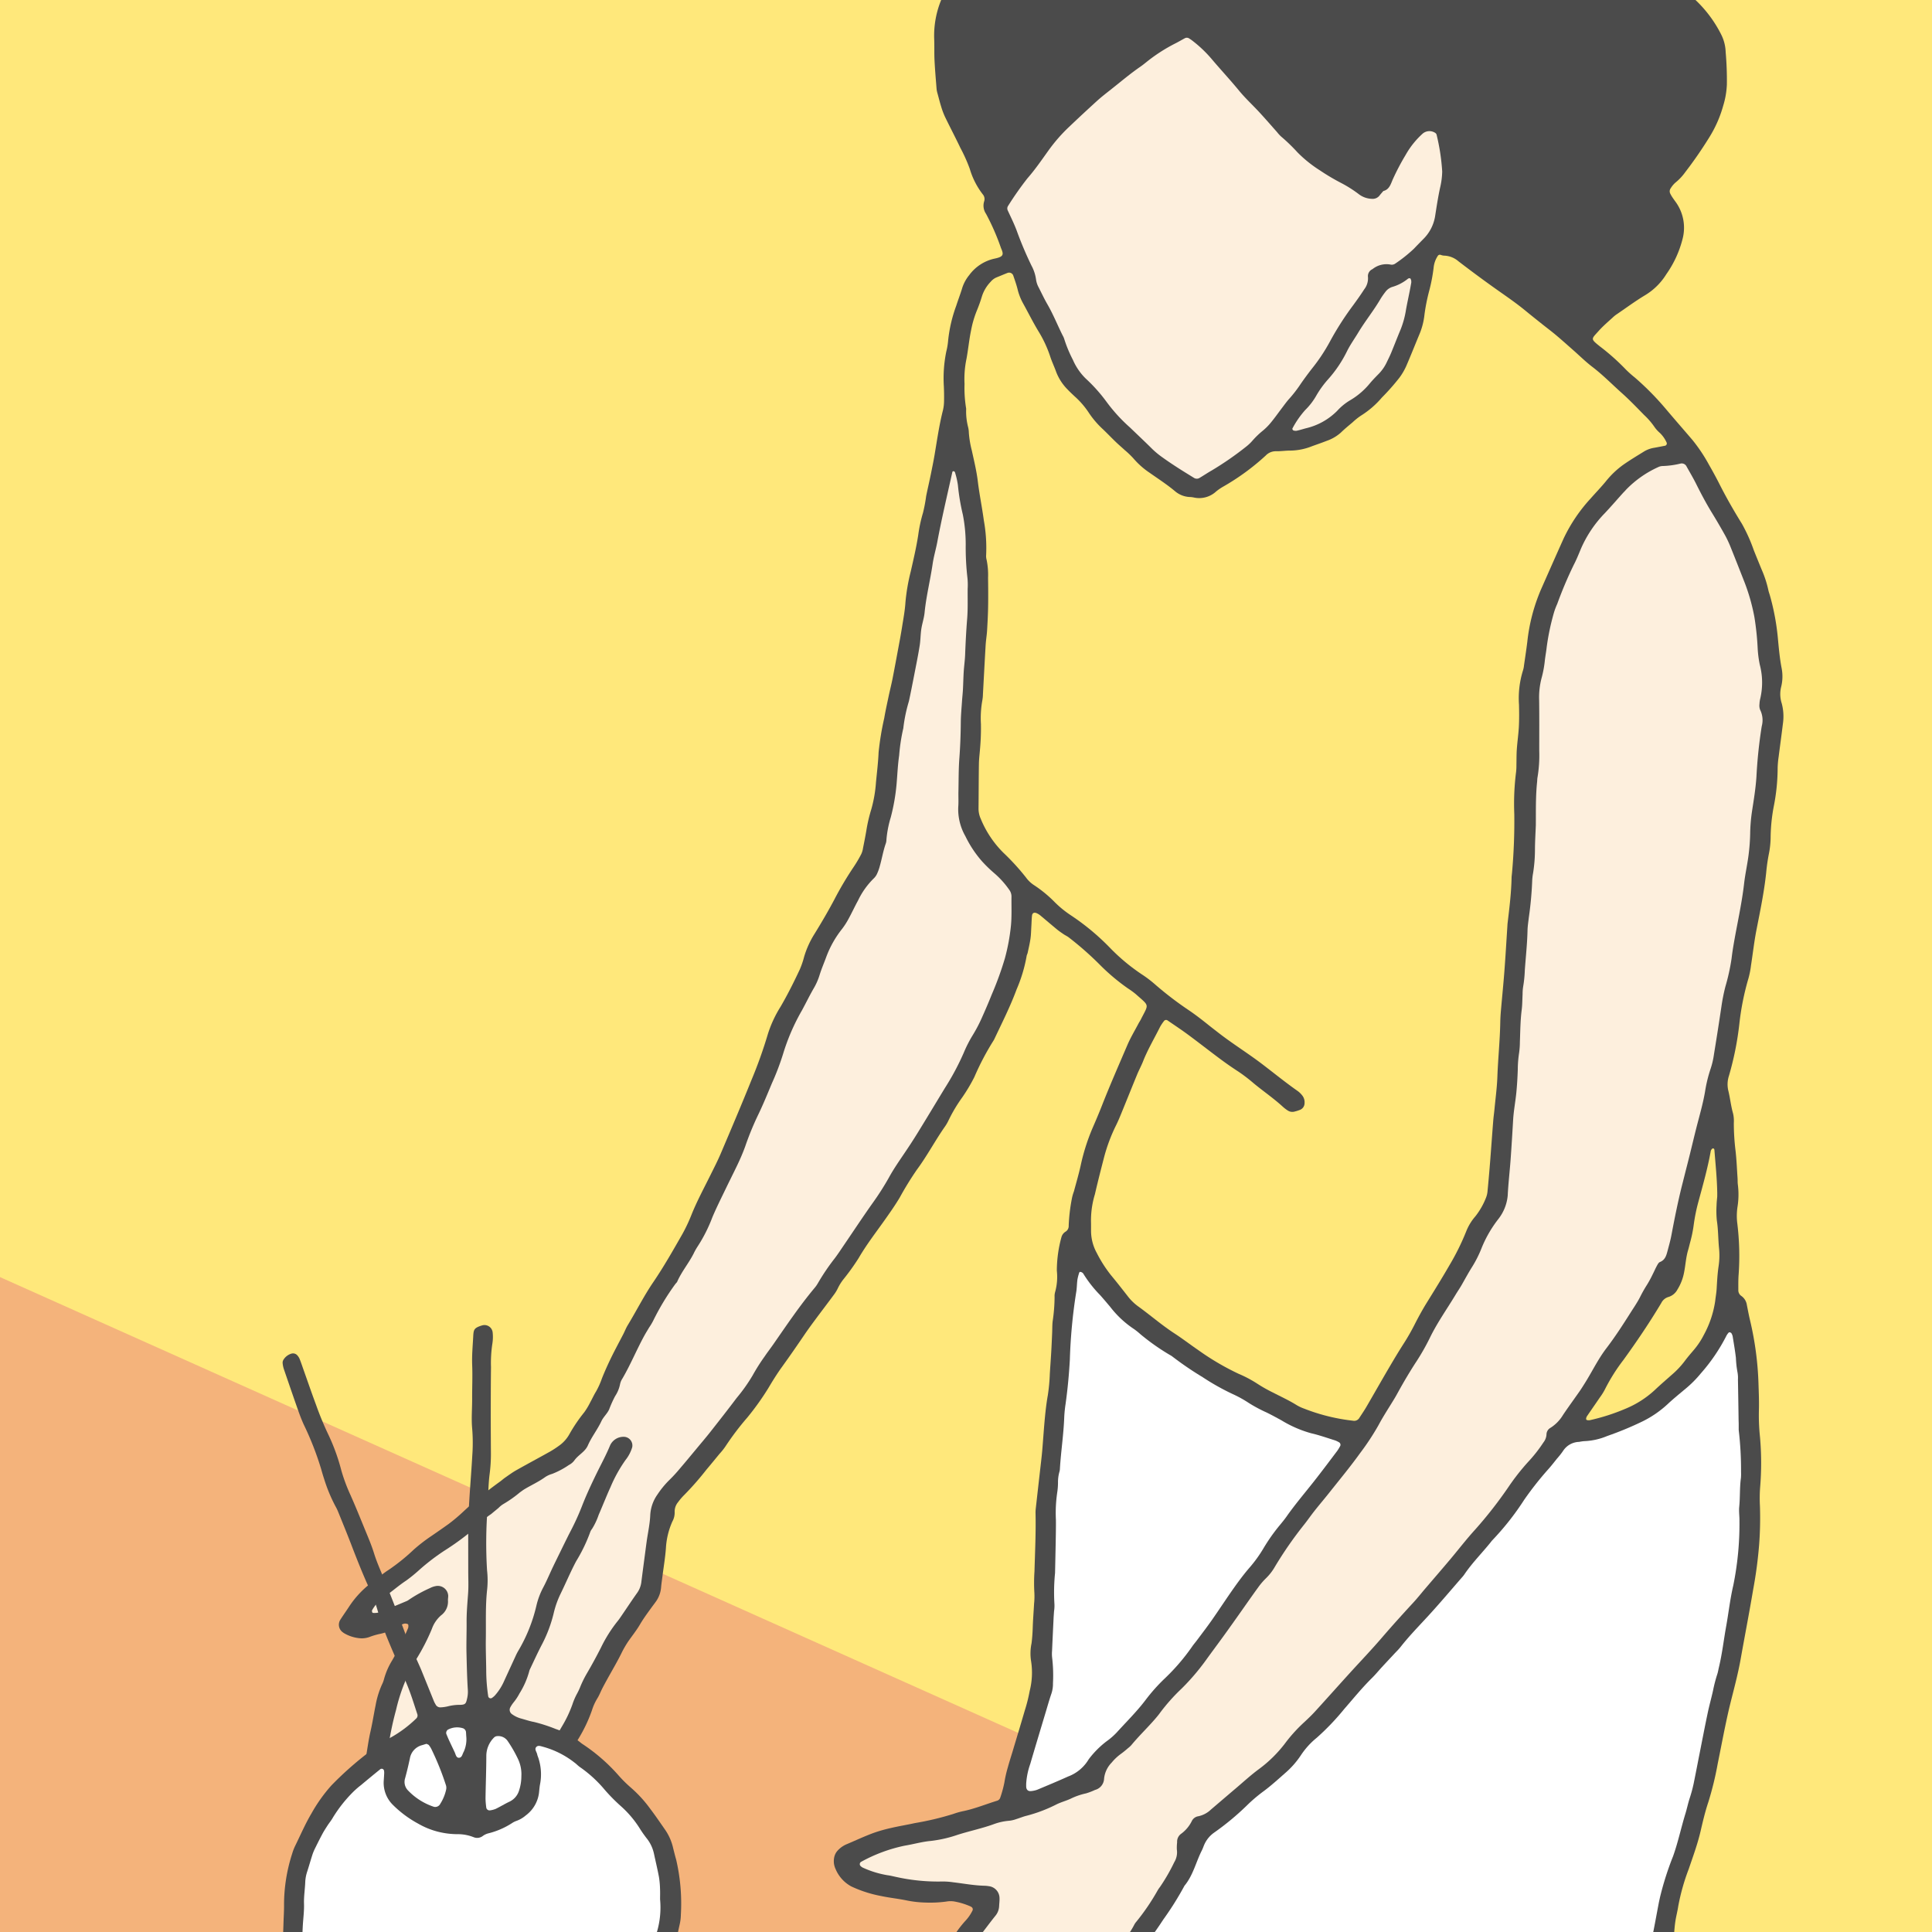
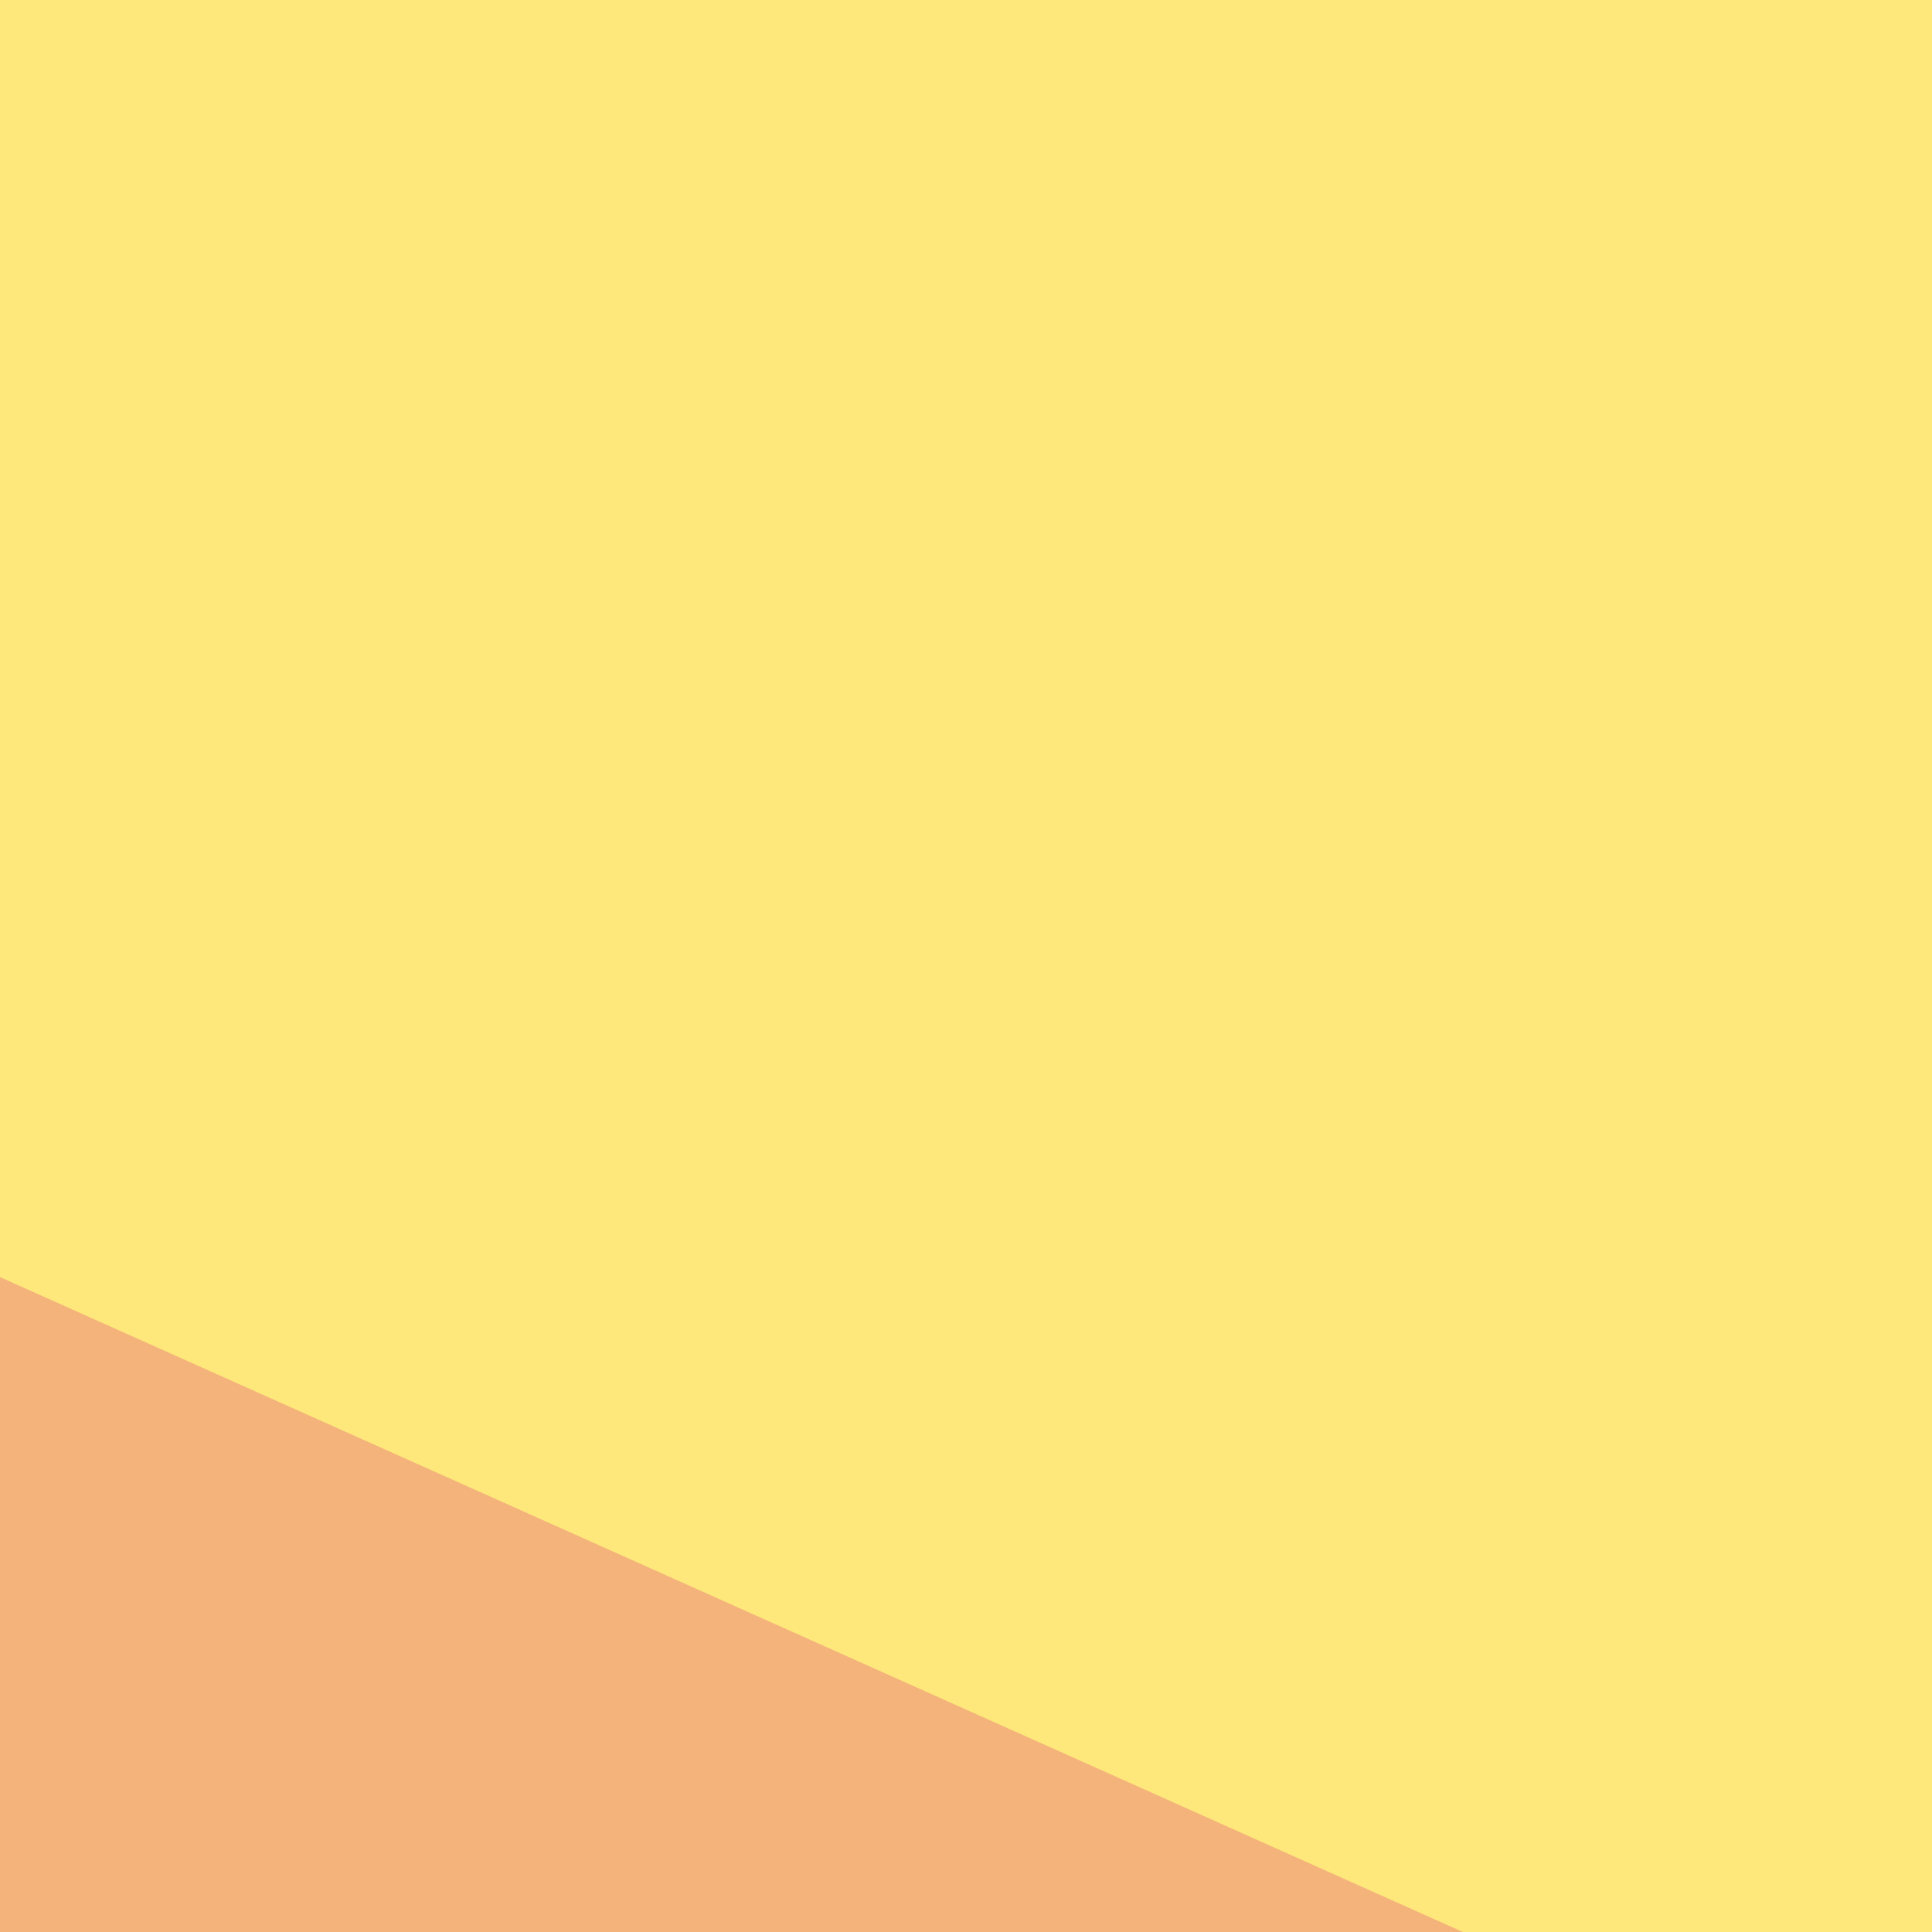
<svg xmlns="http://www.w3.org/2000/svg" width="295" height="295" viewBox="0 0 295 295">
  <defs>
    <clipPath id="clip-path">
-       <rect id="長方形_278" data-name="長方形 278" width="295" height="295" transform="translate(-200 110)" fill="#94e694" />
-     </clipPath>
+       </clipPath>
  </defs>
  <g id="グループ化_1247" data-name="グループ化 1247" transform="translate(200 -49)">
    <path id="パス_2968" data-name="パス 2968" d="M0,0H295V295H0Z" transform="translate(-200 49)" fill="#ffe87b" />
    <path id="パス_1323" data-name="パス 1323" d="M200,295H100L200,71.626Z" transform="translate(95 144) rotate(90)" fill="#f4b37b" />
    <g id="マスクグループ_37" data-name="マスクグループ 37" transform="translate(0 -61)" clip-path="url(#clip-path)">
      <g id="グループ化_854" data-name="グループ化 854" transform="translate(-169.853 59.615)">
        <g id="グループ化_852" data-name="グループ化 852" transform="translate(21.606)">
          <path id="パス_1226" data-name="パス 1226" d="M591.611,98.768c.122,2.13.247,4.148.346,6.165a2.082,2.082,0,0,0,.662,1.469,19.718,19.718,0,0,0,3.351,2.847,20.616,20.616,0,0,1,4.422,3.556,18.045,18.045,0,0,0,1.738,1.634,18.948,18.948,0,0,1,4.74,6.019,6.4,6.4,0,0,1,.666,2.657,49.074,49.074,0,0,1,.184,4.952,12.786,12.786,0,0,1-.564,3.239,18.347,18.347,0,0,1-2.146,4.857,62.967,62.967,0,0,1-3.65,5.281,8.091,8.091,0,0,1-1.507,1.6,3.741,3.741,0,0,0-.7.841.785.785,0,0,0-.06.864,4.459,4.459,0,0,0,.273.478q.255.381.529.752a6.72,6.72,0,0,1,1.038,5.74,16.174,16.174,0,0,1-2.452,5.293,9.694,9.694,0,0,1-3.221,3.2c-1.467.878-2.847,1.9-4.263,2.864a4.813,4.813,0,0,0-.582.441c-.761.708-1.568,1.377-2.256,2.15-1.136,1.276-1.317,1.184.156,2.363a34.306,34.306,0,0,1,3.974,3.539,15.757,15.757,0,0,0,1.369,1.221,43.033,43.033,0,0,1,4.766,4.834c1.34,1.591,2.712,3.155,4.063,4.737a25,25,0,0,1,2.536,3.818q.827,1.431,1.575,2.907c1.051,2.077,2.21,4.092,3.434,6.07a25.283,25.283,0,0,1,1.8,4.016c.384.966.783,1.927,1.173,2.89a16.463,16.463,0,0,1,1.034,3.132c.057.3.167.588.253.882a36.117,36.117,0,0,1,1.245,6.851c.135,1.4.267,2.8.531,4.189a6.581,6.581,0,0,1-.06,2.916,4.581,4.581,0,0,0,.087,2.518,7.682,7.682,0,0,1,.181,3.1c-.205,1.7-.443,3.4-.657,5.1a14.112,14.112,0,0,0-.146,1.643,30.4,30.4,0,0,1-.582,5.834,26.677,26.677,0,0,0-.49,4.74,13.389,13.389,0,0,1-.266,2.552,28,28,0,0,0-.414,2.905c-.311,2.924-.908,5.8-1.476,8.678-.354,1.8-.554,3.627-.838,5.44a13.145,13.145,0,0,1-.386,1.979,39.946,39.946,0,0,0-1.4,7.009,46.757,46.757,0,0,1-1.591,7.908,4.19,4.19,0,0,0-.07,2.333c.271,1.124.383,2.287.709,3.409a5.191,5.191,0,0,1,.112,1.458,34.979,34.979,0,0,0,.262,4.215c.162,1.4.213,2.806.309,4.21.02.3,0,.613.038.914a12.034,12.034,0,0,1-.051,3.478,9.206,9.206,0,0,0-.02,2.562,40.5,40.5,0,0,1,.2,7.695c-.063.792-.051,1.591-.049,2.386a1.039,1.039,0,0,0,.464.939,2.026,2.026,0,0,1,.838,1.374c.156.778.3,1.559.484,2.331a48.353,48.353,0,0,1,1.29,9.628c.044,1.408.11,2.809.063,4.221a31.631,31.631,0,0,0,.173,4.028,45.106,45.106,0,0,1,.011,7.705,22.023,22.023,0,0,0-.026,2.751,54.442,54.442,0,0,1-.116,5.872,66.135,66.135,0,0,1-.916,6.915c-.6,3.561-1.285,7.106-1.919,10.661-.409,2.291-1.021,4.534-1.581,6.79-.294,1.187-.551,2.383-.8,3.581-.384,1.856-.74,3.72-1.117,5.578a48.819,48.819,0,0,1-1.437,5.871c-.485,1.446-.833,2.941-1.179,4.429-.459,1.973-1.159,3.864-1.81,5.776a32.035,32.035,0,0,0-1.591,5.636c-.116.786-.329,1.558-.447,2.345-.107.724-.165,1.458-.207,2.19a4.792,4.792,0,0,0,.824,2.964,48.086,48.086,0,0,1,3.281,6.551,2.032,2.032,0,0,1,.2.512,12.527,12.527,0,0,1,.187,5.454c-.368,1.357-.633,2.742-.933,4.117a7.012,7.012,0,0,0-.214,1.262c-.051,1.467-.185,2.93-.109,4.4.064,1.222.021,2.449.028,3.674.009,2.143.012,4.287.029,6.43q.018,2.479.06,4.959a3.7,3.7,0,0,1-.466,1.934,7.479,7.479,0,0,0-.636,1.519,2.078,2.078,0,0,1-1.735,1.666.6.6,0,0,0-.533.639,14.367,14.367,0,0,0,.316,3.281c.773,3.15,1.263,6.359,1.9,9.537.386,1.919.855,3.821,1.265,5.734.27,1.256.51,2.515.83,3.762.227.882.254,1.812.441,2.712a11.639,11.639,0,0,0,.966,2.951,23.174,23.174,0,0,0,1.769,3.215A8.091,8.091,0,0,1,608,490a4.059,4.059,0,0,0,.366.827c.083.124.3.161.467.222a.264.264,0,0,0,.179-.02,6.411,6.411,0,0,1,3.967-.274,3.539,3.539,0,0,0,.731.07,3.818,3.818,0,0,1,2.495,1.028,2.506,2.506,0,0,1,.61.677,14.2,14.2,0,0,1,1.3,2.829,4.543,4.543,0,0,1,.113,2.178c-.11.539-.237,1.075-.346,1.616-.228,1.138-.438,2.279-.679,3.415-.165.777-.358,1.547-.56,2.314-.172.649-.358,1.3-.568,1.936-.172.521-.38,1.032-.587,1.541-.276.682-.576,1.351-.85,2.032a2.919,2.919,0,0,0-.257.872,3.605,3.605,0,0,1-1.3,2.535,1.538,1.538,0,0,0-.556,1.3,6.507,6.507,0,0,1-.349,2.166,22.991,22.991,0,0,1-1.879,5.158,17.209,17.209,0,0,1-1.051,1.718,24.713,24.713,0,0,0-1.95,3.32,13.954,13.954,0,0,1-2.2,3.37,17.192,17.192,0,0,0-1.616,2.225c-.654.962-1.265,1.951-1.921,2.91a21.626,21.626,0,0,1-2.521,2.913,6.939,6.939,0,0,0-.528.512,9.27,9.27,0,0,1-3.95,2.576,8.414,8.414,0,0,1-3.236.573,22.851,22.851,0,0,0-2.745.169,6.665,6.665,0,0,1-2.889-.3,76.805,76.805,0,0,1-7.465-3.059,26.5,26.5,0,0,1-3.2-1.784,12.5,12.5,0,0,1-2.716-2.449,2.724,2.724,0,0,1-.711-1.663,11.086,11.086,0,0,1,.193-3.464c.5-2.017.983-4.039,1.3-6.1a16.128,16.128,0,0,1,1.933-5.511,45.818,45.818,0,0,1,4.238-6.212,52.538,52.538,0,0,1,3.507-4.246,14.987,14.987,0,0,1,5.7-3.9c.231-.078.441-.224.674-.288a2.092,2.092,0,0,0,1.518-1.875c.133-.783.234-1.573.294-2.365a24.841,24.841,0,0,1,.308-3.1,4.572,4.572,0,0,0,.1-.911,12.877,12.877,0,0,0-1.21-6.06c-.421-.815-.775-1.663-1.178-2.489a7.538,7.538,0,0,0-.559-.937,36.347,36.347,0,0,1-2.728-4.561,34.892,34.892,0,0,0-3.8-6.27,18.031,18.031,0,0,0-3.478-3.763c-.2-.144-.391-.3-.6-.424a.8.8,0,0,0-.7-.075c-.864.3-1.731.6-2.59.917a12.191,12.191,0,0,1-3.167.879,12.134,12.134,0,0,0-1.769.463,6.97,6.97,0,0,1-1.254.24c-.976.051-1.954.046-2.931.069a3.556,3.556,0,0,0-.907.057,2.892,2.892,0,0,1-1.265.017,4.236,4.236,0,0,0-1.094.04,1.059,1.059,0,0,0-.755.472,3.9,3.9,0,0,0-.752,1.85,20.932,20.932,0,0,1-.587,3.25,3.539,3.539,0,0,0,.159,2.516,5.5,5.5,0,0,1,.055,4.293,14.839,14.839,0,0,1-3.445,5.988A12.712,12.712,0,0,0,555,494.458a31.047,31.047,0,0,1-4.383,5.4,5.984,5.984,0,0,0-.625.669,10.048,10.048,0,0,1-3.676,2.968c-.862.461-1.754.873-2.643,1.282A13.965,13.965,0,0,1,538.524,506a12.8,12.8,0,0,1-4.722-.5,17.18,17.18,0,0,0-2.117-.613,10.368,10.368,0,0,1-3.036-1.267,4.7,4.7,0,0,1-1.813-1.784,3.913,3.913,0,0,1-.518-1.548,22.913,22.913,0,0,1,.306-6.4,26.337,26.337,0,0,1,.925-3.742,41.8,41.8,0,0,1,1.412-3.973,42.705,42.705,0,0,1,4.108-7.572,16.214,16.214,0,0,1,6-5.286,26.4,26.4,0,0,1,3.857-1.7.839.839,0,0,0,.527-.7c.029-.155-.1-.418-.233-.447a16.854,16.854,0,0,0-1.792-.36c-1.766-.179-3.538-.3-5.3-.467a23.791,23.791,0,0,1-5.215-.977c-.464-.152-.942-.273-1.418-.38a24.725,24.725,0,0,1-3.82-1.288c-.674-.273-1.276-.721-1.934-1.038a20.938,20.938,0,0,1-2.062-.749c-1.092-.668-2.242-1.245-3.307-1.953a5.942,5.942,0,0,1-1.832-2.031c-.3-.53-.577-1.08-.83-1.636a85.3,85.3,0,0,1-3.221-8.392,35.676,35.676,0,0,0-1.711-4.244c-.159-.331-.259-.688-.418-1.018a25.428,25.428,0,0,0-1.153-2.293,51.149,51.149,0,0,1-3.164-5.8,5.643,5.643,0,0,0-.649-1.1,22.067,22.067,0,0,1-2.333-3.728.954.954,0,0,0-1.054-.541,4.662,4.662,0,0,0-1.237.3,5.96,5.96,0,0,1-2.117.545,3.057,3.057,0,0,0-1.21.386,16.647,16.647,0,0,1-5.841,1.47c-.365.025-.723.124-1.084.173a7.538,7.538,0,0,1-1.276.136,17.085,17.085,0,0,0-4.532.6c-.6.139-1.207.213-1.8.377a7.862,7.862,0,0,1-2.366.233,23.06,23.06,0,0,0-4.936.289,7.082,7.082,0,0,1-2.74-.047,12.558,12.558,0,0,0-4.558-.086,11.217,11.217,0,0,1-4.71-.5,18.406,18.406,0,0,0-2.676-.605,8.577,8.577,0,0,1-3.111-1.055,4.749,4.749,0,0,1-2.028-2.051,1.262,1.262,0,0,1,.121-1.378,3.312,3.312,0,0,1,.606-.685,12.443,12.443,0,0,1,2.392-1.7c1.585-.793,3.131-1.657,4.788-2.313,1.363-.541,2.659-1.25,3.982-1.888q1.073-.517,2.141-1.052,1.4-.7,2.786-1.4a33.355,33.355,0,0,1,3.686-1.646,15.888,15.888,0,0,0,2.665-1.227c.368-.217.777-.363,1.147-.576.9-.516,1.823-1.009,2.679-1.6a17.889,17.889,0,0,1,2.637-1.653,6.364,6.364,0,0,0,1.349-.942,16.949,16.949,0,0,0,1.339-1.254,2.818,2.818,0,0,0,.665-.865,16.125,16.125,0,0,1,2.755-4.094,6.508,6.508,0,0,0,1.023-1.515.427.427,0,0,0-.126-.486c-.054-.029-.1-.072-.155-.1a10.752,10.752,0,0,0-2.447-.761,3.5,3.5,0,0,0-1.274,0,18.4,18.4,0,0,1-3.114.155,16.4,16.4,0,0,1-3.094-.355c-1.257-.251-2.539-.383-3.792-.652a18.8,18.8,0,0,1-4.527-1.463,5.366,5.366,0,0,1-2.4-2.676,2.81,2.81,0,0,1-.144-1.98,2.168,2.168,0,0,1,.444-.783,3.93,3.93,0,0,1,1.495-1.038c1.294-.551,2.573-1.146,3.889-1.64a22.584,22.584,0,0,1,2.821-.809c1.192-.279,2.4-.469,3.6-.737a44.076,44.076,0,0,0,5.883-1.4,11.191,11.191,0,0,1,1.591-.443c1.743-.371,3.388-1.049,5.083-1.571a.72.72,0,0,0,.5-.5,16.934,16.934,0,0,0,.625-2.3,18.732,18.732,0,0,1,.53-2.322c.224-.827.492-1.642.738-2.463.613-2.051,1.236-4.1,1.832-6.154a24.291,24.291,0,0,0,.761-3.022,11.358,11.358,0,0,0,.216-4.541,7.577,7.577,0,0,1,.069-2.742c.1-.793.156-1.579.181-2.377.038-1.222.139-2.443.205-3.665a10.779,10.779,0,0,0,.046-1.645,25.838,25.838,0,0,1,.015-3.3c.083-2.936.225-5.872.164-8.811a5.565,5.565,0,0,1,.028-.734q.409-3.65.827-7.3c.061-.547.122-1.094.169-1.642.136-1.648.245-3.3.4-4.944.112-1.156.244-2.314.45-3.457a27.955,27.955,0,0,0,.306-3.288c.067-1.1.152-2.2.214-3.3.057-.977.1-1.956.141-2.935.029-.611.006-1.23.086-1.833a25.908,25.908,0,0,0,.285-3.66,2.249,2.249,0,0,1,.078-.726,8.674,8.674,0,0,0,.266-3.279,19.458,19.458,0,0,1,.692-5.076,1.427,1.427,0,0,1,.631-.873,1,1,0,0,0,.487-.925,26.871,26.871,0,0,1,.461-4,6.794,6.794,0,0,1,.34-1.234c.346-1.3.729-2.593,1.02-3.907a31.363,31.363,0,0,1,1.823-5.762c.489-1.121.97-2.247,1.415-3.385,1.228-3.134,2.585-6.215,3.909-9.307.481-1.123,1.118-2.176,1.688-3.261.113-.216.256-.418.366-.637,1.224-2.432,1.369-1.944-.793-3.87a12.809,12.809,0,0,0-1.189-.864,31.256,31.256,0,0,1-4.34-3.665,48.49,48.49,0,0,0-4.687-4.117c-.239-.187-.525-.311-.778-.482-.354-.24-.709-.481-1.038-.752-.849-.7-1.682-1.417-2.527-2.12a2.567,2.567,0,0,0-.464-.3c-.432-.225-.758-.127-.81.348-.058.547-.064,1.1-.1,1.651-.037.611-.043,1.227-.13,1.832-.1.724-.274,1.438-.426,2.155-.037.178-.143.345-.164.522a22.735,22.735,0,0,1-1.53,5.085c-.953,2.584-2.195,5.037-3.369,7.522a2.646,2.646,0,0,1-.176.323,40.164,40.164,0,0,0-2.9,5.523,25.723,25.723,0,0,1-1.879,3.152,23.321,23.321,0,0,0-2.063,3.466,6.471,6.471,0,0,1-.654,1.1c-1.463,2.112-2.663,4.391-4.2,6.462A48.533,48.533,0,0,0,481.426,298c-.689,1.159-1.461,2.258-2.239,3.359-1.375,1.947-2.846,3.834-4.042,5.9A35.325,35.325,0,0,1,472.9,310.4a7.282,7.282,0,0,0-.89,1.381,5.908,5.908,0,0,1-.665,1.1c-.907,1.231-1.838,2.444-2.749,3.673-.582.786-1.164,1.574-1.714,2.383-1.133,1.668-2.279,3.327-3.46,4.961-.751,1.04-1.429,2.137-2.083,3.241a40.964,40.964,0,0,1-3.2,4.472,41.628,41.628,0,0,0-3.32,4.382,9.864,9.864,0,0,1-.916,1.149c-.659.8-1.314,1.608-1.986,2.4a44.89,44.89,0,0,1-3.379,3.86,8.736,8.736,0,0,0-.956,1.112,2.229,2.229,0,0,0-.525,1.532,2.767,2.767,0,0,1-.342,1.409,11.439,11.439,0,0,0-.992,4.062c-.106,1.464-.354,2.916-.538,4.374-.069.545-.155,1.089-.2,1.637a4.329,4.329,0,0,1-.821,2.208c-.211.3-.44.588-.654.887-.61.841-1.225,1.674-1.754,2.576s-1.179,1.709-1.775,2.562a15.1,15.1,0,0,0-1.091,1.907c-.654,1.313-1.406,2.576-2.114,3.861-.265.482-.53.965-.78,1.453s-.444,1.015-.735,1.48a8.063,8.063,0,0,0-.833,1.833,22.479,22.479,0,0,1-2.225,4.61,30.751,30.751,0,0,0-2.1,4.072c-.7,1.7-1.571,3.317-2.343,4.982a4.694,4.694,0,0,0-.59,1.715,1.046,1.046,0,0,1-.1.352,1.567,1.567,0,0,1-.986,1.023,3.15,3.15,0,0,0-1.535.917,1.294,1.294,0,0,1-.842.316,3.932,3.932,0,0,1-1.458-.106,8.069,8.069,0,0,0-2.365-.224c-2.755-.008-5.512.006-8.264-.1a22.07,22.07,0,0,1-4-.478,5.427,5.427,0,0,0-1.27-.17,20.078,20.078,0,0,0-3.472-.161,2.276,2.276,0,0,1-.718-.129,2.349,2.349,0,0,1-1.876-1.8,6.578,6.578,0,0,1-.386-2.343,10.027,10.027,0,0,0-.1-1.466,13.156,13.156,0,0,1,.089-3.662c.244-1.385.417-2.78.735-4.154.3-1.311.5-2.645.773-3.964a13.323,13.323,0,0,1,.966-3.15,4.152,4.152,0,0,0,.322-.859,10.868,10.868,0,0,1,1.244-2.844,44.3,44.3,0,0,0,2.431-4.938,1.011,1.011,0,0,0,.015-.511c-.021-.132-.472-.211-.679-.136a2.968,2.968,0,0,0-.342.133c-.328.162-.663.315-.977.5a7.406,7.406,0,0,1-2.379.927,10.633,10.633,0,0,0-1.579.473,3.52,3.52,0,0,1-1.262.19,5.72,5.72,0,0,1-2.605-.8,1.118,1.118,0,0,1-.149-.109,1.413,1.413,0,0,1-.378-1.954c.426-.671.893-1.316,1.325-1.983a14.674,14.674,0,0,1,3.659-3.829c.787-.582,1.53-1.234,2.352-1.761a30.033,30.033,0,0,0,3.855-3.106,25.778,25.778,0,0,1,2.76-2.124q1.289-.88,2.559-1.787a26.287,26.287,0,0,0,2.242-1.887,56.339,56.339,0,0,1,5.538-4.535c.3-.21.571-.464.872-.672.551-.383,1.1-.786,1.679-1.115,1.706-.962,3.434-1.884,5.143-2.84a15.38,15.38,0,0,0,1.383-.9,5.3,5.3,0,0,0,1.585-1.755,23.886,23.886,0,0,1,2.262-3.337,10.864,10.864,0,0,0,.942-1.571c.3-.535.547-1.1.87-1.617a12.227,12.227,0,0,0,.9-2c.429-1.078.908-2.138,1.415-3.183.59-1.21,1.236-2.391,1.852-3.588.224-.435.4-.9.648-1.317,1.336-2.195,2.486-4.5,3.935-6.626,1.619-2.382,3.039-4.887,4.465-7.385a25.217,25.217,0,0,0,1.4-2.993c.807-1.988,1.821-3.875,2.772-5.792.57-1.15,1.164-2.293,1.666-3.474,1.581-3.716,3.163-7.433,4.67-11.179a69.021,69.021,0,0,0,2.527-7.084,18.128,18.128,0,0,1,1.933-4.148c1.078-1.855,2.039-3.768,2.942-5.708a12.87,12.87,0,0,0,.651-1.91,14.007,14.007,0,0,1,1.59-3.5c1.061-1.718,2.081-3.46,3.028-5.247a51.108,51.108,0,0,1,3-5.048,19.516,19.516,0,0,0,1.11-1.893,3.238,3.238,0,0,0,.259-.876c.181-.9.358-1.8.512-2.7a23.187,23.187,0,0,1,.746-3.215,20.017,20.017,0,0,0,.724-4.148c.15-1.522.334-3.04.4-4.572a43.267,43.267,0,0,1,.864-5.246c.184-1.084.423-2.16.651-3.236.2-.959.446-1.908.634-2.869.386-1.982.749-3.967,1.118-5.952.112-.6.213-1.205.311-1.81.2-1.268.443-2.53.524-3.82a29.835,29.835,0,0,1,.81-4.7c.42-1.852.855-3.7,1.142-5.575a22.173,22.173,0,0,1,.734-3.406,23.633,23.633,0,0,0,.475-2.523c.23-1.138.5-2.267.729-3.406.19-.959.392-1.914.554-2.879.388-2.29.711-4.595,1.288-6.852a6.471,6.471,0,0,0,.161-1.452c.017-.734,0-1.47-.032-2.2a20.291,20.291,0,0,1,.377-5.3,9.848,9.848,0,0,0,.274-1.628,21.8,21.8,0,0,1,1.239-5.342c.3-.933.656-1.846.936-2.783a5.929,5.929,0,0,1,1.058-1.913,6.508,6.508,0,0,1,3.93-2.524c1.394-.291,1.313-.672.907-1.616a35.632,35.632,0,0,0-2.277-5.207,2.206,2.206,0,0,1-.28-1.93,1.1,1.1,0,0,0-.213-1.04,11.8,11.8,0,0,1-1.991-3.9,24.469,24.469,0,0,0-1.423-3.178c-.763-1.6-1.59-3.172-2.362-4.769a11.309,11.309,0,0,1-.579-1.542c-.2-.642-.366-1.3-.541-1.947a4.172,4.172,0,0,1-.158-.715c-.116-1.464-.245-2.928-.319-4.4-.055-1.1-.006-2.205-.052-3.307a14.348,14.348,0,0,1,1.136-6.087,62.271,62.271,0,0,1,4.183-8.565,22.535,22.535,0,0,1,2.195-3.164c1.565-1.809,2.983-3.729,4.416-5.641q1.872-2.5,3.732-5a15.082,15.082,0,0,1,1.654-1.964,4.31,4.31,0,0,0,.813-.992,17.97,17.97,0,0,1,3.014-3.69c1.789-1.843,3.66-3.61,5.593-5.307a16.338,16.338,0,0,1,3.163-2.189c1.245-.657,2.512-1.273,3.732-1.971a14.21,14.21,0,0,1,4.858-1.6c.905-.147,1.81-.279,2.714-.438a18.833,18.833,0,0,1,2.745-.175,15.366,15.366,0,0,1,6.575,1.487,48.94,48.94,0,0,0,5.128,2c.291.089.557.256.844.363.858.322,1.717.643,2.585.939a.941.941,0,0,0,1.022-.216c.216-.216.452-.417.646-.651a26.438,26.438,0,0,1,5-4.3c2.127-1.551,4.319-3.011,6.462-4.54a17.771,17.771,0,0,1,6.139-2.812c1.544-.38,3.081-.778,4.587-1.311a9.673,9.673,0,0,1,5.97-.018,18.949,18.949,0,0,1,5.439,2.621,16.813,16.813,0,0,1,3.535,3.458,32.652,32.652,0,0,1,3.614,5.742,10.76,10.76,0,0,1,.806,2.239c.38,1.483.689,2.982,1.016,4.477.142.657.245,1.323.383,1.982.463,2.219.78,4.463,1.031,6.71.172,1.516.132,3.056.175,4.586C591.627,97.658,591.611,98.27,591.611,98.768Z" transform="translate(-395.794 -64.767)" fill="#4b4b4b" />
          <path id="パス_1227" data-name="パス 1227" d="M477.488,270.97a13.714,13.714,0,0,1,.59-4.452c.424-1.847.894-3.685,1.369-5.521a25.525,25.525,0,0,1,1.849-4.981c.3-.6.559-1.222.813-1.844.812-1.982,1.605-3.971,2.422-5.952.28-.679.636-1.326.905-2.009.721-1.827,1.731-3.512,2.6-5.266a7.074,7.074,0,0,1,.613-.907.392.392,0,0,1,.5-.08c1.058.727,2.132,1.435,3.166,2.2,1.674,1.238,3.311,2.524,4.982,3.765.884.656,1.791,1.282,2.712,1.879a24.9,24.9,0,0,1,2.33,1.787c1.461,1.207,3.033,2.277,4.432,3.562a5.583,5.583,0,0,0,.727.559,1.268,1.268,0,0,0,1.052.185,6.136,6.136,0,0,0,.872-.277,1.1,1.1,0,0,0,.669-1.015,1.669,1.669,0,0,0-.374-1.2,3.441,3.441,0,0,0-.656-.637c-1.858-1.3-3.611-2.731-5.41-4.1-2.192-1.674-4.543-3.12-6.716-4.812-.482-.377-.969-.746-1.447-1.129-1.051-.842-2.109-1.668-3.233-2.418a52.109,52.109,0,0,1-4.952-3.8,17.73,17.73,0,0,0-1.888-1.453,29.7,29.7,0,0,1-4.95-4.079,35.965,35.965,0,0,0-6.05-5.048,15.942,15.942,0,0,1-2.423-1.964,19.035,19.035,0,0,0-3.256-2.677,4.59,4.59,0,0,1-1.184-1.143,35.749,35.749,0,0,0-3.466-3.792,15.669,15.669,0,0,1-3.437-5.161,3.771,3.771,0,0,1-.339-1.6c.025-2.267.021-4.532.058-6.8.014-.795.121-1.587.179-2.382a34.874,34.874,0,0,0,.129-3.67,15.36,15.36,0,0,1,.219-3.659,6.051,6.051,0,0,0,.087-.914c.138-2.506.267-5.013.415-7.519.044-.731.172-1.458.217-2.189.073-1.221.139-2.443.159-3.667.026-1.469.012-2.938-.008-4.408a11.344,11.344,0,0,0-.222-2.738,2.164,2.164,0,0,1-.072-.726,23.587,23.587,0,0,0-.352-5.293c-.268-2-.679-3.981-.922-5.987-.191-1.574-.573-3.127-.911-4.681a15.238,15.238,0,0,1-.456-2.712,3.838,3.838,0,0,0-.123-.908,9.526,9.526,0,0,1-.291-2.547,1.531,1.531,0,0,0-.017-.366,19.2,19.2,0,0,1-.227-3.642,15,15,0,0,1,.3-3.84c.267-1.444.4-2.907.7-4.344a15.581,15.581,0,0,1,.873-2.99,22.758,22.758,0,0,0,.8-2.247,5.688,5.688,0,0,1,1.32-2.176,2.371,2.371,0,0,1,.87-.657c.568-.227,1.13-.47,1.7-.692a.674.674,0,0,1,.884.42c.237.694.486,1.389.659,2.1a8.742,8.742,0,0,0,.879,2.21c.769,1.391,1.473,2.813,2.3,4.178a18.2,18.2,0,0,1,1.784,3.817c.259.809.637,1.579.922,2.386a7.773,7.773,0,0,0,1.8,2.745c.337.354.7.691,1.055,1.022a12.627,12.627,0,0,1,2.149,2.5,13.732,13.732,0,0,0,2.147,2.5c.663.636,1.3,1.3,1.959,1.937.441.424.91.819,1.359,1.236a13.614,13.614,0,0,1,1.323,1.265,12.175,12.175,0,0,0,2.463,2.189c1.3.914,2.639,1.778,3.863,2.8a3.721,3.721,0,0,0,2.353.914,3.306,3.306,0,0,1,.545.072,3.809,3.809,0,0,0,3.412-.922,8.007,8.007,0,0,1,1.052-.724,35.768,35.768,0,0,0,6.5-4.743,2.128,2.128,0,0,1,1.636-.675c.734.009,1.467-.106,2.2-.1a9.13,9.13,0,0,0,3.222-.655c.744-.274,1.5-.525,2.238-.819a6.35,6.35,0,0,0,2.206-1.282c.565-.556,1.187-1.057,1.793-1.57a9.453,9.453,0,0,1,1.29-1.026,13.738,13.738,0,0,0,3.178-2.754,33.884,33.884,0,0,0,2.67-3.023,9.6,9.6,0,0,0,1.02-1.729c.683-1.571,1.311-3.164,1.968-4.746a10.694,10.694,0,0,0,.839-3.173,28.946,28.946,0,0,1,.715-3.6,25.556,25.556,0,0,0,.686-3.595,3.91,3.91,0,0,1,.608-1.717.377.377,0,0,1,.461-.195,1.784,1.784,0,0,0,.536.118,3.483,3.483,0,0,1,2.166.853c1.99,1.525,4.007,3.02,6.056,4.465,1.4.988,2.81,1.957,4.137,3.046.85.7,1.711,1.383,2.57,2.068.717.573,1.453,1.12,2.155,1.711.89.747,1.755,1.525,2.628,2.293.965.849,1.882,1.76,2.9,2.538,1.61,1.228,3.019,2.673,4.523,4.016,1.188,1.06,2.287,2.21,3.4,3.348a10.9,10.9,0,0,1,1.561,1.8,4.936,4.936,0,0,0,.858.95,4.71,4.71,0,0,1,1.032,1.5.365.365,0,0,1-.224.429c-.541.106-1.081.213-1.623.311a4.346,4.346,0,0,0-1.555.536c-1.092.677-2.2,1.339-3.249,2.075a13.54,13.54,0,0,0-2.65,2.529c-.74.9-1.55,1.735-2.317,2.608a24.441,24.441,0,0,0-4.1,6.053c-1.181,2.621-2.339,5.25-3.5,7.877a27.746,27.746,0,0,0-2.075,7.967c-.15,1.215-.336,2.425-.509,3.636a3.623,3.623,0,0,1-.147.718,14.272,14.272,0,0,0-.611,5.258c.023,1.1.037,2.205-.02,3.305-.06,1.159-.233,2.314-.314,3.474-.057.792-.041,1.588-.061,2.383a8.509,8.509,0,0,1-.052,1.1,38.431,38.431,0,0,0-.273,6.417,87.583,87.583,0,0,1-.348,8.99c-.021.244-.061.487-.066.732-.047,2.328-.334,4.636-.61,6.944-.021.182-.026.366-.038.55-.149,2.261-.277,4.523-.45,6.78-.153,2.014-.358,4.023-.531,6.036-.052.61-.09,1.222-.1,1.833-.051,2.754-.34,5.5-.44,8.248-.06,1.648-.285,3.29-.441,4.935-.058.61-.147,1.216-.195,1.826-.159,2.014-.3,4.031-.458,6.045q-.179,2.288-.4,4.573a3.541,3.541,0,0,1-.233,1.069,11.088,11.088,0,0,1-1.63,2.861,7.948,7.948,0,0,0-1.418,2.343,36.7,36.7,0,0,1-2.518,5.088c-1.13,1.964-2.325,3.884-3.517,5.809-.675,1.092-1.288,2.225-1.87,3.369a32.7,32.7,0,0,1-1.646,2.861c-.79,1.234-1.541,2.495-2.282,3.76-1.146,1.954-2.262,3.925-3.4,5.881-.34.58-.724,1.135-1.087,1.7a.905.905,0,0,1-.947.4,29.238,29.238,0,0,1-7.463-1.846,6.378,6.378,0,0,1-1.161-.547c-1.146-.717-2.374-1.271-3.567-1.893a22.61,22.61,0,0,1-2.4-1.351,18.437,18.437,0,0,0-2.911-1.541,39.789,39.789,0,0,1-6.163-3.63c-1.211-.829-2.377-1.729-3.608-2.529-1.954-1.271-3.706-2.809-5.595-4.166a7.751,7.751,0,0,1-1.561-1.55c-.83-1.06-1.659-2.123-2.52-3.158a19.95,19.95,0,0,1-2.175-3.4,7.037,7.037,0,0,1-.876-3.345C477.49,271.783,477.488,271.416,477.488,270.97Z" transform="translate(-362.649 -33.778)" fill="#ffe87b" />
-           <path id="パス_1228" data-name="パス 1228" d="M571.516,245.4a51.984,51.984,0,0,1,.357,6.417,7.965,7.965,0,0,1-.017.917c-.205,1.457-.11,2.93-.259,4.391-.073.724.049,1.467.034,2.2a47.067,47.067,0,0,1-.95,9.85c-.475,2.028-.7,4.1-1.068,6.148-.381,2.107-.617,4.239-1.12,6.325-.086.355-.135.723-.254,1.067a22.068,22.068,0,0,0-.643,2.484c-.251,1.135-.568,2.254-.807,3.391-.417,1.976-.8,3.958-1.19,5.938-.322,1.622-.63,3.245-.96,4.864a21.8,21.8,0,0,1-.626,2.3c-.244.757-.4,1.541-.634,2.3-.665,2.16-1.123,4.377-1.888,6.509a46.121,46.121,0,0,0-2,6.29c-.061.3-.135.6-.191.9-.3,1.564-.577,3.129-.894,4.688a3.58,3.58,0,0,0,.043,1.443,10.292,10.292,0,0,0,1.3,3.406c.19.315.354.646.57.942a22.917,22.917,0,0,1,2.149,4.244,11.857,11.857,0,0,1,.74,2.835,3.3,3.3,0,0,1,0,.911,19.388,19.388,0,0,1-.466,2.9,28.084,28.084,0,0,0-.75,3.592,26.64,26.64,0,0,0-.276,5.31c.09,1.219.141,2.444.17,3.667.029,1.162.011,2.326.009,3.489q0,3.581-.009,7.162a4.258,4.258,0,0,1-.319,1.789,1.784,1.784,0,0,1-1.582,1.308,1.5,1.5,0,0,0-1.055.669c-.672.873-1.372,1.723-2.052,2.59a11.392,11.392,0,0,1-2.244,2.16,54.7,54.7,0,0,1-4.565,3.075,40.8,40.8,0,0,1-4.759,2.38c-1.411.6-2.778,1.277-4.172,1.9-1.842.826-3.657,1.708-5.578,2.357a29.337,29.337,0,0,1-4.78,1.28,28.792,28.792,0,0,1-7.324.253,15.62,15.62,0,0,1-3.241-.6,9.8,9.8,0,0,0-1.607-.368,11.965,11.965,0,0,1-2.316-.559,21.289,21.289,0,0,0-3.212-.763q-2.254-.416-4.521-.764c-.6-.093-1.219-.109-1.829-.156-2.746-.21-5.5-.389-8.238-.637a21.315,21.315,0,0,1-4.491-.9c-1.107-.348-2.245-.594-3.363-.911a6.557,6.557,0,0,1-1.375-.5,30.128,30.128,0,0,0-3.69-1.634c-.626-.242-1.228-.55-1.856-.792a5.681,5.681,0,0,1-2.875-2.717,21.978,21.978,0,0,1-1.026-2.152,59.943,59.943,0,0,1-2.4-6.546,4.746,4.746,0,0,0-.182-.519c-.6-1.409-1.21-2.809-1.789-4.224a44.789,44.789,0,0,0-2.861-5.33,17.122,17.122,0,0,1-1.234-2.455,11.663,11.663,0,0,0-2.253-3.759,11.748,11.748,0,0,1-1.772-3.4.7.7,0,0,1,.084-.521,8.268,8.268,0,0,1,.6-.922c.685-.939,1.357-1.888,2.061-2.809,1.45-1.9,2.787-3.875,4.183-5.811a40.957,40.957,0,0,1,3.947-4.828,9.593,9.593,0,0,0,.7-.847c.188-.24.337-.515.541-.741a62.218,62.218,0,0,0,4.239-5.754,46.849,46.849,0,0,0,3.21-5.125c1.32-1.588,1.748-3.616,2.659-5.406.167-.325.268-.685.43-1.012a4.427,4.427,0,0,1,1.4-1.666,40.367,40.367,0,0,0,4.945-4.083,23.789,23.789,0,0,1,2.648-2.264c1.136-.841,2.173-1.789,3.229-2.719a13.241,13.241,0,0,0,2.435-2.732,11.8,11.8,0,0,1,2.444-2.709,37.254,37.254,0,0,0,4.183-4.371c1.406-1.614,2.755-3.279,4.284-4.785.522-.515.985-1.089,1.482-1.628.622-.675,1.251-1.343,1.876-2.016.334-.358.691-.7.992-1.083,1.323-1.689,2.826-3.215,4.273-4.794,1.735-1.895,3.391-3.861,5.08-5.8a4.4,4.4,0,0,0,.348-.429c1.2-1.781,2.722-3.3,4.06-4.964a3.218,3.218,0,0,1,.231-.285,41.248,41.248,0,0,0,4.877-6.191,49.539,49.539,0,0,1,3.633-4.615c.493-.542.939-1.129,1.4-1.7a11.147,11.147,0,0,0,.905-1.15,3.006,3.006,0,0,1,2.446-1.371,6.669,6.669,0,0,1,.726-.11,10.083,10.083,0,0,0,3.567-.789,49.791,49.791,0,0,0,5.423-2.248,16.013,16.013,0,0,0,3.765-2.588c.891-.835,1.844-1.607,2.781-2.391a17.043,17.043,0,0,0,2.326-2.339,27.4,27.4,0,0,0,3.909-5.753,2.2,2.2,0,0,1,.317-.444.2.2,0,0,1,.155-.077c.1.029.231.066.279.142a1.437,1.437,0,0,1,.2.508c.176,1.087.365,2.173.492,3.267a15.039,15.039,0,0,0,.24,2.184,4.573,4.573,0,0,1,.07,1.1q.057,3.122.1,6.246C571.523,244.418,571.516,244.908,571.516,245.4Z" transform="translate(-357.784 23.325)" fill="#fff" />
          <path id="パス_1229" data-name="パス 1229" d="M556.079,199.118c.017-2.2-.037-4.406.192-6.6.026-.244.02-.493.067-.731a20.481,20.481,0,0,0,.262-4.025c0-2.572.018-5.143-.015-7.715a11.637,11.637,0,0,1,.384-3.454,16.4,16.4,0,0,0,.493-2.7c.08-.668.208-1.331.279-2a35.95,35.95,0,0,1,1.143-5.376,10.984,10.984,0,0,1,.464-1.2,61.044,61.044,0,0,1,2.5-5.915c.424-.812.769-1.666,1.12-2.513a18.13,18.13,0,0,1,3.67-5.452c.922-.979,1.8-2,2.7-3,.162-.182.346-.348.5-.536a16,16,0,0,1,4.913-3.464,1.633,1.633,0,0,1,.706-.172,13.013,13.013,0,0,0,2.717-.374.817.817,0,0,1,.922.449c.508.907,1.038,1.8,1.5,2.732.74,1.478,1.513,2.936,2.377,4.345q1.054,1.721,2.035,3.486a16.563,16.563,0,0,1,.847,1.833c.709,1.758,1.4,3.524,2.094,5.29a29.842,29.842,0,0,1,1.5,5.29,42.238,42.238,0,0,1,.5,4.743,16.555,16.555,0,0,0,.326,2.544,10.709,10.709,0,0,1,.089,5.094,4.267,4.267,0,0,0-.136.908,1.791,1.791,0,0,0,.1.888,3.555,3.555,0,0,1,.245,2.506,71.881,71.881,0,0,0-.807,7.664c-.113,1.772-.4,3.524-.672,5.278a25.793,25.793,0,0,0-.288,3.472,30.338,30.338,0,0,1-.251,3.293c-.19,1.457-.515,2.895-.681,4.353-.357,3.106-1.063,6.148-1.588,9.222-.124.723-.234,1.45-.319,2.179a31.387,31.387,0,0,1-.947,4.3,28.9,28.9,0,0,0-.606,3.059q-.54,3.632-1.134,7.257a12.348,12.348,0,0,1-.488,2.143,21.21,21.21,0,0,0-.873,3.553c-.319,1.878-.858,3.7-1.325,5.535-.345,1.363-.668,2.734-1.006,4.1-.234.95-.481,1.9-.721,2.846-.12.473-.237.948-.358,1.423-.685,2.668-1.225,5.367-1.735,8.073-.147.778-.367,1.545-.57,2.313-.188.712-.362,1.426-1.172,1.746-.2.077-.34.343-.453.55-.236.429-.427.882-.652,1.317a17.344,17.344,0,0,1-.875,1.61,20.057,20.057,0,0,0-1.078,1.913c-.42.812-.943,1.571-1.433,2.345-1.178,1.861-2.372,3.711-3.714,5.465-1.3,1.706-2.216,3.662-3.369,5.465-.231.36-.453.726-.7,1.077-.841,1.205-1.712,2.389-2.53,3.61a5.911,5.911,0,0,1-1.9,1.957,1.184,1.184,0,0,0-.623,1.058,2.166,2.166,0,0,1-.461,1.173,21.965,21.965,0,0,1-2.385,3.028,34.512,34.512,0,0,0-2.942,3.755,64.456,64.456,0,0,1-5.082,6.509c-1.36,1.49-2.591,3.1-3.893,4.645-1.224,1.452-2.464,2.887-3.7,4.33-.6.7-1.165,1.42-1.786,2.1-1.656,1.8-3.305,3.613-4.9,5.472-1.633,1.9-3.374,3.713-5.059,5.572-1.728,1.905-3.438,3.824-5.172,5.725-.495.541-1.029,1.046-1.565,1.548a23.228,23.228,0,0,0-2.85,3.108,19.727,19.727,0,0,1-4.155,4.126c-1.228.91-2.357,1.951-3.526,2.941-1.261,1.069-2.515,2.146-3.772,3.218a3.952,3.952,0,0,1-1.924,1.012,1.321,1.321,0,0,0-.993.751,5.316,5.316,0,0,1-1.645,1.941,1.475,1.475,0,0,0-.588,1.282,7.14,7.14,0,0,0-.043,1.094,2.911,2.911,0,0,1-.392,1.942,28.461,28.461,0,0,1-2.2,3.812,3.615,3.615,0,0,0-.314.452,33.906,33.906,0,0,1-3.3,4.852,2.218,2.218,0,0,0-.306.455,12.072,12.072,0,0,1-2.15,2.957c-1.352,1.582-2.714,3.158-4.043,4.76a17.088,17.088,0,0,0-1.386,1.939,40.271,40.271,0,0,1-2.483,3.414,34.715,34.715,0,0,0-2.317,3.3A10.627,10.627,0,0,1,479.1,386.8a9.878,9.878,0,0,1-2.161.994c-1.617.561-3.258,1.057-4.89,1.573a3.643,3.643,0,0,1-.885.222,21.773,21.773,0,0,0-2.536.412,19.542,19.542,0,0,1-3.276.369,17.333,17.333,0,0,0-3.624.558,15.989,15.989,0,0,1-4.731.452.348.348,0,0,1-.242-.214c-.015-.083.077-.21.155-.282a1.076,1.076,0,0,1,.32-.175c1.633-.694,3.278-1.352,4.959-1.922q1.737-.586,3.451-1.244a1.432,1.432,0,0,0,.87-1.479,1.653,1.653,0,0,0-1.914-1.5,19.308,19.308,0,0,0-1.907.659c-.858.325-1.7.674-2.559,1.009-1.764.694-3.532,1.381-5.295,2.08a46,46,0,0,1-6.518,1.885,12.483,12.483,0,0,1-2.556.242c-1.959.041-3.918.035-5.878.035a3.4,3.4,0,0,1-1.61-.289.407.407,0,0,1-.107-.619,8.975,8.975,0,0,1,2.207-1.285c.89-.407,1.793-.786,2.686-1.187.389-.176.769-.377,1.152-.565,1.262-.617,2.5-1.28,3.789-1.841,1.571-.685,3.082-1.49,4.615-2.251a9.263,9.263,0,0,1,1.5-.677,25.127,25.127,0,0,0,4.351-1.936,30.75,30.75,0,0,0,4.705-2.83,15.922,15.922,0,0,1,2-1.283,11.837,11.837,0,0,0,3.357-3.075,7.235,7.235,0,0,0,1.155-1.861,5.922,5.922,0,0,1,1.032-1.5c.979-1.175,1.862-2.426,2.823-3.616a2.49,2.49,0,0,0,.591-1.5c.02-.427.08-.858.057-1.282a1.846,1.846,0,0,0-1.587-1.76,5.291,5.291,0,0,0-.729-.074c-1.6-.037-3.164-.341-4.745-.525a10.8,10.8,0,0,0-1.645-.121,29.526,29.526,0,0,1-7.1-.7c-.42-.086-.836-.2-1.259-.253a14.8,14.8,0,0,1-3.846-1.182,1.572,1.572,0,0,1-.293-.221.406.406,0,0,1,.041-.629,23.727,23.727,0,0,1,6.676-2.483c1.328-.216,2.634-.6,3.967-.723a19.208,19.208,0,0,0,4.1-.93c1.8-.577,3.663-.96,5.451-1.6a8.932,8.932,0,0,1,2.5-.559,4.752,4.752,0,0,0,1.061-.259c.527-.161,1.037-.381,1.57-.507a22.6,22.6,0,0,0,4.6-1.758c.66-.316,1.377-.51,2.045-.81a10.194,10.194,0,0,1,2.406-.841,9.736,9.736,0,0,0,1.366-.524,1.858,1.858,0,0,0,1.391-1.737,4.093,4.093,0,0,1,1.158-2.441,7.564,7.564,0,0,1,1.323-1.265,14.261,14.261,0,0,0,1.147-.919,3.947,3.947,0,0,0,.541-.495c1.244-1.512,2.682-2.846,3.932-4.353.156-.188.309-.378.45-.579A28.7,28.7,0,0,1,502,330.935a34.675,34.675,0,0,0,3.691-4.313c.893-1.244,1.812-2.467,2.709-3.706.754-1.04,1.495-2.088,2.238-3.135,1.026-1.449,2.037-2.908,3.08-4.344a10.529,10.529,0,0,1,1.2-1.385,7.932,7.932,0,0,0,1.334-1.744,58.742,58.742,0,0,1,4.5-6.471c.527-.675,1.017-1.38,1.547-2.051.721-.911,1.478-1.8,2.2-2.706,1.593-2.014,3.238-3.993,4.736-6.077a38.481,38.481,0,0,0,2.823-4.288c.746-1.4,1.631-2.729,2.452-4.092.188-.314.365-.636.542-.957.887-1.608,1.82-3.187,2.829-4.725a34.277,34.277,0,0,0,2.072-3.67c1.111-2.262,2.572-4.308,3.863-6.457.315-.524.668-1.028.968-1.559.513-.9,1.006-1.815,1.565-2.7a17.594,17.594,0,0,0,1.477-2.951,18.407,18.407,0,0,1,2.579-4.423,6.821,6.821,0,0,0,1.381-3.53c.089-1.835.308-3.659.441-5.489.146-2.016.268-4.03.384-6.047.081-1.4.354-2.789.492-4.187.113-1.156.179-2.319.219-3.48a17.308,17.308,0,0,1,.2-2.561,11.787,11.787,0,0,0,.121-1.646c.064-1.651.069-3.305.28-4.95.1-.787.092-1.59.135-2.385a7.206,7.206,0,0,1,.077-1.1,18.621,18.621,0,0,0,.262-2.556c.142-2.014.367-4.023.412-6.047.014-.671.124-1.34.2-2.009a53.508,53.508,0,0,0,.51-5.486,8.122,8.122,0,0,1,.139-1.274,23,23,0,0,0,.288-3.656C555.953,201.559,556.031,200.339,556.079,199.118Z" transform="translate(-373.323 -22.723)" fill="#fdefdd" />
          <path id="パス_1230" data-name="パス 1230" d="M415.753,348.317a72.153,72.153,0,0,1-9.506-.826c-1.144-.2-2.311-.26-3.466-.392a5.945,5.945,0,0,1-.9-.146.744.744,0,0,1-.5-.5,1.381,1.381,0,0,1-.084-.355,17.318,17.318,0,0,1,.214-6.2.883.883,0,0,0,.038-.179,46.524,46.524,0,0,1,1.216-5.926,27.08,27.08,0,0,1,3.123-7.8,31.86,31.86,0,0,0,2.343-4.567,4.9,4.9,0,0,1,1.434-2.1,2.588,2.588,0,0,0,1.028-2.242c-.011-.244.043-.489.037-.732a1.59,1.59,0,0,0-1.919-1.469,3.026,3.026,0,0,0-.861.3,20.811,20.811,0,0,0-3.206,1.772,1.812,1.812,0,0,1-.481.263c-1.354.567-2.7,1.141-4.069,1.677a2.965,2.965,0,0,1-.9.086c-.052,0-.142-.04-.155-.081-.032-.1-.078-.247-.034-.326a6.1,6.1,0,0,1,1.832-2.025c1.158-.8,2.206-1.74,3.382-2.516a22.972,22.972,0,0,0,1.991-1.619,32.677,32.677,0,0,1,3.927-3,40.072,40.072,0,0,0,4.29-3.135,1.392,1.392,0,0,0,.274-.242,12.92,12.92,0,0,1,2.483-2.156c.374-.316.754-.623,1.13-.936a3.8,3.8,0,0,1,.709-.577,18.17,18.17,0,0,0,2.547-1.792c.25-.175.49-.363.75-.518,1-.594,2.057-1.077,3.011-1.748a3.629,3.629,0,0,1,1.152-.556,12.445,12.445,0,0,0,2.579-1.368,2.374,2.374,0,0,0,.833-.7c.6-.852,1.634-1.3,2.063-2.293.564-1.293,1.457-2.4,2.054-3.677.3-.656.913-1.175,1.2-1.835a17.271,17.271,0,0,1,.9-2,5.1,5.1,0,0,0,.761-1.847,2.471,2.471,0,0,1,.354-.842c1.239-2.112,2.163-4.385,3.337-6.529.234-.429.493-.845.743-1.265a9.074,9.074,0,0,0,.652-1.1,37.49,37.49,0,0,1,3.311-5.485c.1-.153.265-.271.335-.433.666-1.522,1.751-2.8,2.5-4.275a9.112,9.112,0,0,1,.632-1.12,23.074,23.074,0,0,0,2.224-4.411c.619-1.469,1.332-2.887,2.022-4.319.584-1.213,1.193-2.414,1.774-3.628.449-.937.862-1.887,1.218-2.87a44.81,44.81,0,0,1,1.861-4.586c.81-1.65,1.5-3.345,2.207-5.037a39.178,39.178,0,0,0,1.7-4.451,31.923,31.923,0,0,1,2.9-6.713c.616-1.127,1.17-2.285,1.82-3.4a9.621,9.621,0,0,0,.879-2.012c.286-.934.683-1.833,1.017-2.754a15.6,15.6,0,0,1,2.429-4.293,11.281,11.281,0,0,0,.985-1.545c.5-.911.933-1.858,1.434-2.768a11.866,11.866,0,0,1,2.441-3.414,2.3,2.3,0,0,0,.5-.755,6.805,6.805,0,0,0,.369-1.034c.339-1.175.528-2.388.94-3.543a1.9,1.9,0,0,0,.086-.544,16.289,16.289,0,0,1,.662-3.415,30.344,30.344,0,0,0,.9-5.236c.116-1.4.176-2.814.38-4.2a27.982,27.982,0,0,1,.636-4.167,23.311,23.311,0,0,1,.853-4.117c.286-1.314.541-2.636.8-3.958.291-1.5.6-3,.841-4.512.138-.844.127-1.712.254-2.558s.42-1.668.5-2.515c.248-2.5.865-4.938,1.228-7.419.167-1.146.508-2.265.721-3.406.663-3.549,1.5-7.059,2.279-10.583a.179.179,0,0,1,.277-.146c.049.023.115.067.126.113a12.479,12.479,0,0,1,.452,1.957,33.277,33.277,0,0,0,.755,4.52,23.567,23.567,0,0,1,.441,4.563,41.077,41.077,0,0,0,.266,5.134,10.409,10.409,0,0,1,.031,1.651c-.014,1.53.047,3.066-.077,4.587-.15,1.83-.24,3.662-.311,5.5-.034.855-.159,1.706-.213,2.559-.058.914-.07,1.832-.121,2.746-.034.611-.106,1.219-.145,1.83-.069,1.037-.17,2.075-.179,3.115-.017,1.836-.08,3.667-.219,5.5-.129,1.7-.107,3.422-.144,5.134-.017.8.035,1.6-.031,2.386a8.3,8.3,0,0,0,1.09,4.4,17.1,17.1,0,0,0,2.524,3.82,20.452,20.452,0,0,0,1.836,1.79,13.482,13.482,0,0,1,2.337,2.576,1.73,1.73,0,0,1,.345,1.02c-.02,1.47.058,2.948-.077,4.406a30.589,30.589,0,0,1-.931,5.045,49.214,49.214,0,0,1-2,5.512c-.475,1.193-.983,2.374-1.509,3.546a22.454,22.454,0,0,1-1.357,2.6,19.392,19.392,0,0,0-1.421,2.774,39.035,39.035,0,0,1-2.852,5.339c-1.4,2.3-2.784,4.612-4.2,6.906-.64,1.041-1.313,2.066-2,3.08-.822,1.218-1.659,2.42-2.366,3.714a41.94,41.94,0,0,1-2.572,4.013c-1.447,2.049-2.829,4.143-4.242,6.217-.482.708-.95,1.429-1.466,2.112a33,33,0,0,0-2.572,3.8,4.789,4.789,0,0,1-.53.747c-2.279,2.729-4.256,5.679-6.284,8.592-.42.6-.87,1.184-1.282,1.792a30.13,30.13,0,0,0-1.867,2.944,25.66,25.66,0,0,1-2.44,3.441c-1.323,1.76-2.685,3.492-4.046,5.223-.682.864-1.4,1.7-2.1,2.547-.822.988-1.637,1.982-2.477,2.957a22.861,22.861,0,0,1-1.741,1.89,13.875,13.875,0,0,0-1.731,2.13,5.979,5.979,0,0,0-1.1,3.256c-.07,1.355-.372,2.663-.554,4-.066.484-.129.969-.193,1.455-.207,1.576-.42,3.152-.617,4.73a3.624,3.624,0,0,1-.7,1.669c-.778,1.1-1.519,2.224-2.279,3.336-.207.3-.409.61-.642.891a21.288,21.288,0,0,0-2.535,4.03q-.995,1.964-2.106,3.867a16.555,16.555,0,0,0-.989,1.962,10.315,10.315,0,0,1-.536,1.167,9.816,9.816,0,0,0-.728,1.679,18.558,18.558,0,0,1-1.568,3.313c-.778,1.317-1.522,2.654-2.265,3.991a11.075,11.075,0,0,0-.72,1.487A39.317,39.317,0,0,1,423.3,345.7c-.329.656-.6,1.34-.868,2.023a.967.967,0,0,1-.983.663c-.858.009-1.714.031-2.571.018C417.834,348.393,416.793,348.349,415.753,348.317Z" transform="translate(-394.045 -22.312)" fill="#fdefdd" />
          <path id="パス_1231" data-name="パス 1231" d="M457.384,119.934a15.992,15.992,0,0,0-.121-2.927,7.674,7.674,0,0,1,.243-3.089,15.865,15.865,0,0,1,1.444-3.948,6.693,6.693,0,0,0,.444-1,25.641,25.641,0,0,1,2.752-5.373,15.116,15.116,0,0,1,2.737-3.879c1.411-1.692,2.689-3.484,4-5.253.836-1.127,1.63-2.288,2.555-3.345a3.16,3.16,0,0,0,.233-.285,24.9,24.9,0,0,1,2.758-3.642,28.693,28.693,0,0,1,4.54-5.025c.544-.493,1.029-1.049,1.562-1.553.933-.881,1.85-1.784,2.838-2.6a12.253,12.253,0,0,1,2.008-1.277c1.506-.813,3.036-1.585,4.558-2.371a5.275,5.275,0,0,1,2.107-.584,20.79,20.79,0,0,0,3.792-.6,4.476,4.476,0,0,1,2.178-.057c1.069.256,2.173.308,3.236.643.816.257,1.623.525,2.415.853,1.015.421,2.049.8,3.077,1.187,1.829.7,3.664,1.371,5.483,2.086q2.045.8,4.056,1.7a8.521,8.521,0,0,1,2.44,1.614c.928.884,1.93,1.685,2.846,2.587a16.167,16.167,0,0,1,2.362,3.031c1.161,1.872,2.1,3.866,3.074,5.838a8.73,8.73,0,0,1,.384,1.222,21.655,21.655,0,0,0,.692,2.088,58.2,58.2,0,0,0,2.47,5.322,23.292,23.292,0,0,1,1.962,5.128,5.406,5.406,0,0,1,.148.9c.055.547.078,1.1.141,1.643a16.644,16.644,0,0,1,.029,3.472,27.249,27.249,0,0,1-.766,4.884,8.812,8.812,0,0,1-.773,3,3.539,3.539,0,0,0-.211.7c-.27,1.637-.943,3.164-1.305,4.775a2.17,2.17,0,0,1-1.121,1.585,4.853,4.853,0,0,0-.988.812c-.669.628-1.345,1.251-1.977,1.916a16.213,16.213,0,0,0-2.564,3.566c-.634,1.187-1.228,2.4-1.843,3.593a.7.7,0,0,1-.931.319,1.245,1.245,0,0,1-.167-.072c-2.077-1.293-4.3-2.337-6.321-3.723a9.255,9.255,0,0,1-1.277-1.038c-1.045-1.029-2.08-2.069-3.14-3.085-1.192-1.141-2.25-2.421-3.362-3.644-.493-.542-.954-1.118-1.472-1.636-1.475-1.473-2.806-3.072-4.128-4.679-.816-.991-1.643-1.977-2.486-2.939-1.124-1.285-2.417-2.426-3.661-3.6a1.624,1.624,0,0,0-2.035-.233c-.588.326-1.153.694-1.712,1.068a25.681,25.681,0,0,1-2.824,1.708,11.257,11.257,0,0,0-1.556.968c-1.392,1-2.76,2.032-4.149,3.036-1.294.933-2.438,2.042-3.641,3.082-1.619,1.4-3.216,2.826-4.812,4.253-.365.325-.691.692-1.025,1.051-.374.4-.7.856-1.11,1.221a24.9,24.9,0,0,0-3.965,4.8,41.706,41.706,0,0,1-3.236,3.987.459.459,0,0,1-.646-.028A3.009,3.009,0,0,1,462.95,137c-.415-1.018-.856-2.028-1.26-3.052-.427-1.081-.943-2.118-1.472-3.154-.637-1.253-1.242-2.524-1.8-3.815a15.356,15.356,0,0,1-.859-3.748A14.911,14.911,0,0,1,457.384,119.934Z" transform="translate(-363.152 -60.388)" fill="#4b4b4b" />
-           <path id="パス_1232" data-name="パス 1232" d="M551.032,125.511a12.161,12.161,0,0,1-.835,5.2,18.509,18.509,0,0,1-2.461,4.7c-.479.633-.871,1.329-1.328,1.98a12.991,12.991,0,0,1-1.983,2.4c-.507.443-.983.922-1.463,1.394a5.668,5.668,0,0,0-.609.678,2.081,2.081,0,0,0-.34,1.916,6.107,6.107,0,0,0,.927,1.985c.406.536.76,1.112,1.161,1.653a1.976,1.976,0,0,1,.355,1.386,9.674,9.674,0,0,1-1.7,4.972c-.211.3-.453.582-.645.894a6.2,6.2,0,0,1-2.081,2.032c-.885.547-1.745,1.135-2.605,1.72a21.5,21.5,0,0,0-3.029,2.379,17.977,17.977,0,0,1-2.9,2.239.953.953,0,0,1-1.19-.06c-.144-.113-.285-.231-.433-.338-1.7-1.213-3.256-2.591-4.843-3.936a22.126,22.126,0,0,0-2.493-1.872c-.516-.328-1.016-.686-1.5-1.058-2.14-1.636-4.389-3.126-6.423-4.9a8.357,8.357,0,0,0-2.054-1.205.712.712,0,0,1-.317-.619c.035-.242.075-.482.124-.721.187-.9.438-1.789.551-2.7.153-1.216.394-2.415.614-3.618a11.755,11.755,0,0,0,.13-1.274,9.342,9.342,0,0,0-.208-3.1c-.225-.885-.3-1.809-.484-2.706a9.917,9.917,0,0,0-1.091-3.291,1.5,1.5,0,0,1-.113-1.23c.374-1.484.783-2.956,1.211-4.425a41.371,41.371,0,0,0,1.193-4.809c.23-1.385.5-2.766.773-4.146a16.342,16.342,0,0,0,.126-4.2c-.029-.487-.127-.974-.109-1.46a9.806,9.806,0,0,0-.524-3.245c-.214-.7-.47-1.392-.639-2.1a6.8,6.8,0,0,0-.951-2.176,32.872,32.872,0,0,1-1.754-3.422,38.878,38.878,0,0,1-2.02-5.308,14.753,14.753,0,0,0-1.444-3.167,6.9,6.9,0,0,1-.577-1.144,17.389,17.389,0,0,0-3.464-5.365,30.273,30.273,0,0,0-6.572-5.547,1.391,1.391,0,0,1-.391-.372.39.39,0,0,1-.041-.337,2.153,2.153,0,0,1,.411-.6q1.059-1.011,2.153-1.988a7.877,7.877,0,0,1,1.006-.8c1.76-1.118,3.356-2.46,5.053-3.665.946-.672,1.879-1.371,2.873-1.968a14.458,14.458,0,0,1,4.57-1.85,21.276,21.276,0,0,0,4.054-1.164,4.958,4.958,0,0,1,3.057-.248,12.034,12.034,0,0,1,2.616.832,27.159,27.159,0,0,1,3.42,1.767,6.549,6.549,0,0,1,1.28,1.028,29.716,29.716,0,0,1,3.827,5.14,18.668,18.668,0,0,1,1.832,4.768,55.683,55.683,0,0,1,1.357,6.649,54.945,54.945,0,0,1,.829,7.845c0,1.287.053,2.572.084,3.858,0,.123-.009.245,0,.368a59.262,59.262,0,0,1,.26,6.237,2.714,2.714,0,0,0,.968,2.1,31.438,31.438,0,0,0,3.539,2.912,41.905,41.905,0,0,1,4.676,3.55,19.059,19.059,0,0,0,2.794,2.375,10.878,10.878,0,0,1,3.794,7.88C551.035,124.639,551.032,125.068,551.032,125.511Z" transform="translate(-342.233 -63.699)" fill="#4b4b4b" />
-           <path id="パス_1233" data-name="パス 1233" d="M528.833,121.852a11.645,11.645,0,0,1-.328,2.5c-.309,1.432-.531,2.886-.756,4.334a6.332,6.332,0,0,1-1.835,3.516c-.472.481-.945.96-1.407,1.449a22.113,22.113,0,0,1-2.869,2.281.908.908,0,0,1-.694.13,3.4,3.4,0,0,0-2.757.7,1.155,1.155,0,0,0-.689,1.187,2.727,2.727,0,0,1-.571,1.892c-.524.824-1.1,1.62-1.673,2.411a45.269,45.269,0,0,0-3.562,5.561,27.31,27.31,0,0,1-2.737,4.123c-.6.769-1.184,1.559-1.74,2.363a19.749,19.749,0,0,1-1.674,2.182c-.415.449-.77.951-1.141,1.438-.557.729-1.084,1.483-1.665,2.192a8.83,8.83,0,0,1-1.28,1.306,12.836,12.836,0,0,0-1.585,1.522,6.682,6.682,0,0,1-.927.888,47.862,47.862,0,0,1-5.27,3.656c-.637.36-1.245.773-1.876,1.146a.8.8,0,0,1-.87,0c-.832-.515-1.669-1.023-2.492-1.555-.77-.5-1.536-1.006-2.279-1.544a12.839,12.839,0,0,1-1.559-1.273c-1.127-1.123-2.287-2.21-3.432-3.313a25.082,25.082,0,0,1-3.582-3.918,24.48,24.48,0,0,0-3.178-3.556,8.927,8.927,0,0,1-1.957-2.853,19.737,19.737,0,0,1-1.335-3.215,2.447,2.447,0,0,0-.225-.5c-.793-1.582-1.446-3.233-2.337-4.771-.49-.845-.9-1.735-1.348-2.608a3.515,3.515,0,0,1-.392-1.215,6.222,6.222,0,0,0-.689-2.081,55.411,55.411,0,0,1-2.281-5.408c-.394-1.034-.881-2.017-1.343-3.016a.7.7,0,0,1,.049-.7,49.283,49.283,0,0,1,2.947-4.2c1.165-1.329,2.176-2.8,3.206-4.241a25.147,25.147,0,0,1,3.124-3.588q2.127-2.026,4.3-4c.677-.616,1.406-1.175,2.124-1.743,1.489-1.175,2.933-2.406,4.5-3.484.3-.208.59-.438.876-.668a25.179,25.179,0,0,1,4.458-2.884c.492-.247.965-.528,1.449-.789a.637.637,0,0,1,.688.048c.1.067.208.13.306.2a19.224,19.224,0,0,1,3.069,2.878c1.378,1.634,2.843,3.2,4.2,4.851.972,1.187,2.1,2.219,3.134,3.339.913.988,1.792,2.006,2.686,3.011a5.292,5.292,0,0,0,.617.675,27.521,27.521,0,0,1,2.506,2.421,19.2,19.2,0,0,0,3.423,2.751,32.759,32.759,0,0,0,3.3,1.954,18.76,18.76,0,0,1,2.627,1.671,3.453,3.453,0,0,0,2.042.72,1.314,1.314,0,0,0,1.127-.492c.185-.242.391-.469.587-.7.924-.224,1.132-1.063,1.44-1.767a35.93,35.93,0,0,1,1.96-3.734,12.866,12.866,0,0,1,2.628-3.282,1.6,1.6,0,0,1,1.87-.112.515.515,0,0,1,.23.271A32.044,32.044,0,0,1,528.833,121.852Z" transform="translate(-360.374 -45.28)" fill="#fdefdd" />
          <path id="パス_1234" data-name="パス 1234" d="M464.307,302.665a10.918,10.918,0,0,1,.616-3.043c.79-2.7,1.607-5.393,2.414-8.088.263-.878.511-1.76.809-2.627a4.67,4.67,0,0,0,.253-1.62,22.924,22.924,0,0,0-.119-3.849,5.167,5.167,0,0,1-.02-1.1c.071-1.651.152-3.3.231-4.952.018-.368.049-.734.072-1.1a5.543,5.543,0,0,0,.06-1.1,29.484,29.484,0,0,1,.095-4.752c.034-1.591.07-3.183.1-4.774.02-1.1.041-2.2.031-3.307a21.613,21.613,0,0,1,.228-4.391,10.467,10.467,0,0,0,.09-1.282,5.956,5.956,0,0,1,.2-1.634,1.934,1.934,0,0,0,.093-.541c.158-2.627.567-5.232.66-7.865a19.706,19.706,0,0,1,.205-2.008c.314-2.244.524-4.494.652-6.756a81.228,81.228,0,0,1,.957-10.229c.123-.66.11-1.343.2-2.009a7.587,7.587,0,0,1,.274-1.055c.014-.049.084-.123.118-.118a.646.646,0,0,1,.571.38,18.64,18.64,0,0,0,2.5,3.164c.528.591,1.038,1.2,1.55,1.807a15.1,15.1,0,0,0,3.605,3.366,9.963,9.963,0,0,1,1,.8,33.677,33.677,0,0,0,4.491,3.164,2.882,2.882,0,0,1,.46.3,50.062,50.062,0,0,0,4.546,3.092,36.1,36.1,0,0,0,4.63,2.6,17.642,17.642,0,0,1,2.4,1.329,21.972,21.972,0,0,0,2.742,1.469c.769.375,1.515.787,2.265,1.195a17.842,17.842,0,0,0,4.521,1.971c1.247.285,2.461.718,3.685,1.1a3.7,3.7,0,0,1,.648.322.456.456,0,0,1,.136.49,7.331,7.331,0,0,1-.473.784c-1.181,1.562-2.352,3.132-3.564,4.67-1.4,1.777-2.872,3.5-4.177,5.359-.317.449-.669.875-1.019,1.3a27.666,27.666,0,0,0-2.533,3.6,20.329,20.329,0,0,1-2.156,2.964c-.836.974-1.605,2.009-2.346,3.057-1.13,1.6-2.2,3.242-3.321,4.847-.737,1.054-1.521,2.072-2.287,3.1-.256.343-.541.666-.78,1.022a31.564,31.564,0,0,1-4.184,4.86,27.218,27.218,0,0,0-2.814,3.146c-1.36,1.823-2.982,3.4-4.5,5.083a10.45,10.45,0,0,1-1.521,1.322,14.063,14.063,0,0,0-2.717,2.72c-.037.049-.063.106-.1.155a6.143,6.143,0,0,1-3.066,2.51c-1.561.706-3.141,1.363-4.72,2.023a3.672,3.672,0,0,1-.888.2c-.513.077-.8-.2-.8-.724C464.309,302.91,464.307,302.788,464.307,302.665Z" transform="translate(-359.373 20.126)" fill="#fff" />
          <path id="パス_1235" data-name="パス 1235" d="M527.423,386.074c-.551,0-1.1.009-1.654,0a7.506,7.506,0,0,1-2.337-.43,31.375,31.375,0,0,1-4.048-1.725c-1.143-.588-2.3-1.141-3.446-1.729a10.624,10.624,0,0,1-2.843-2.3,1.883,1.883,0,0,1-.472-1.359,8.569,8.569,0,0,1,.409-2.53,21.91,21.91,0,0,0,.968-4.474c.09-.787.289-1.562.452-2.34a2.18,2.18,0,0,1,.194-.515c.538-1.1,1.052-2.2,1.63-3.278a39.635,39.635,0,0,1,4.993-6.785c.2-.233.367-.487.564-.721A14.983,14.983,0,0,1,526.8,353.9a5.581,5.581,0,0,1,3.21-.542c2,.262,4.022.345,6.03.538a14.523,14.523,0,0,1,3.719.966,7.4,7.4,0,0,1,1.426.818,17.694,17.694,0,0,1,1.481,1.084,4.585,4.585,0,0,0,2.255,1.153,1.663,1.663,0,0,1,1.046.711,5.285,5.285,0,0,1,1.127,4.123,16.379,16.379,0,0,1-2.755,6.733,20.422,20.422,0,0,0-1.867,3.158,12.336,12.336,0,0,1-1.106,1.9c-1.365,1.957-2.766,3.889-4.146,5.835a28.037,28.037,0,0,1-3.036,3.434,8.825,8.825,0,0,1-3.834,2.088,3.464,3.464,0,0,1-.908.11c-.674.015-1.348,0-2.02,0Z" transform="translate(-333.69 88.618)" fill="#fff" />
-           <path id="パス_1236" data-name="パス 1236" d="M483.023,354.641a22.012,22.012,0,0,1,1.279-6.5,41.911,41.911,0,0,1,2.875-6.538c.32-.591.651-1.181.911-1.8a8.2,8.2,0,0,1,1.175-1.853,29.212,29.212,0,0,1,3.354-3.376,3.222,3.222,0,0,1,.613-.394c.531-.3,1.077-.577,1.6-.89a3.307,3.307,0,0,1,3.324-.181,23.442,23.442,0,0,1,2.562,1.418,8.915,8.915,0,0,0,3.026,1.248,8.893,8.893,0,0,1,3.207,1.29,7.387,7.387,0,0,0,1.423.83,5.618,5.618,0,0,1,1.953,1.6,2.5,2.5,0,0,1,.715,2,8.554,8.554,0,0,1-.738,3.013,8.847,8.847,0,0,1-1.478,2.308,28.327,28.327,0,0,0-3.376,4.567,9.609,9.609,0,0,1-1.112,1.45c-1.155,1.264-2.334,2.506-3.51,3.749a5.024,5.024,0,0,1-2.239,1.536,7.977,7.977,0,0,0-1.316.646,14.429,14.429,0,0,1-3.815,1.279,11.619,11.619,0,0,1-3.84.017,21.155,21.155,0,0,1-4.092-.991,11.782,11.782,0,0,1-1.66-.764,1.562,1.562,0,0,1-.835-1.343C483,356.3,483.023,355.627,483.023,354.641Z" transform="translate(-349.429 77.687)" fill="#fff" />
          <path id="パス_1237" data-name="パス 1237" d="M541,355.876a2.492,2.492,0,0,0,.181,1.519,2.572,2.572,0,0,1,.147.9,51.32,51.32,0,0,1,0,6.059c-.063,1.28-.274,2.553-.427,3.827a1.884,1.884,0,0,1-.121.345.5.5,0,0,1-.57.338,2.717,2.717,0,0,1-.515-.193,13.223,13.223,0,0,0-5.949-1.7c-1.277-.116-2.55-.27-3.826-.412a.646.646,0,0,1-.544-.636,3.729,3.729,0,0,1,.055-.731,14.614,14.614,0,0,0,.283-3.287,7.024,7.024,0,0,1,.273-2.36,16.024,16.024,0,0,0-.574-6.7,41.346,41.346,0,0,0-3.049-6.263,1.515,1.515,0,0,0-.2-.306,14.9,14.9,0,0,1-2.063-3.458,49.341,49.341,0,0,0-4.356-7.007c-.718-.989-1.548-1.9-2.317-2.849a4.615,4.615,0,0,1-.492-.766.359.359,0,0,1,.08-.329,6.5,6.5,0,0,1,2.244-1.207,10.192,10.192,0,0,0,1.847-.8c.922-.479,1.864-.92,2.777-1.417.643-.351,1.259-.752,1.873-1.152.819-.534,1.614-1.106,2.441-1.627,1.092-.689,2.017-1.591,3.063-2.337.2-.142.388-.3.584-.443a.342.342,0,0,1,.461.138,1.26,1.26,0,0,1,.083.164c.625,2.743,1.331,5.468,1.815,8.241.21,1.205.5,2.4.769,3.589.513,2.267,1.055,4.529,1.552,6.8.194.9.3,1.81.441,2.719a22.131,22.131,0,0,0,1.571,5.445,17.768,17.768,0,0,0,1,1.751c.337.582.683,1.158,1,1.748A4.153,4.153,0,0,1,541,355.876Z" transform="translate(-331.404 72.419)" fill="#fdefdd" />
          <path id="パス_1238" data-name="パス 1238" d="M540.152,219.481c-.037.458-.093.885-.1,1.313a14.546,14.546,0,0,0,.041,2.383c.218,1.4.193,2.807.332,4.207a11.06,11.06,0,0,1-.064,2.748c-.175,1.155-.231,2.314-.3,3.475-.035.608-.152,1.211-.216,1.82a15.454,15.454,0,0,1-1.735,5.194,11.794,11.794,0,0,1-1.639,2.431c-.435.513-.876,1.023-1.276,1.565a13.089,13.089,0,0,1-1.875,2.009c-.916.813-1.847,1.608-2.734,2.451a14.986,14.986,0,0,1-4.471,2.841,30.843,30.843,0,0,1-5.411,1.735,1.079,1.079,0,0,1-.365,0c-.15-.018-.23-.112-.205-.24a.872.872,0,0,1,.109-.338c.654-.962,1.322-1.914,1.974-2.876a8.9,8.9,0,0,0,.78-1.239,27.805,27.805,0,0,1,2.826-4.494c2.046-2.827,4-5.717,5.789-8.712a1.764,1.764,0,0,1,1.091-.913,2.306,2.306,0,0,0,1.374-1.141,7.528,7.528,0,0,0,1-2.549c.234-1.138.285-2.307.617-3.431.136-.463.243-.94.372-1.411a19.517,19.517,0,0,0,.5-2.519,26.971,26.971,0,0,1,.688-3.409c.7-2.6,1.441-5.184,1.91-7.839a.781.781,0,0,1,.184-.309.239.239,0,0,1,.155-.074.182.182,0,0,1,.138.047.3.3,0,0,1,.077.162c.17,2.2.4,4.39.436,6.6C540.153,219.144,540.152,219.328,540.152,219.481Z" transform="translate(-329.697 13.581)" fill="#ffe87b" />
          <path id="パス_1239" data-name="パス 1239" d="M509.005,126.063c-.058.319-.144.8-.237,1.277-.19.959-.4,1.915-.571,2.876a13.9,13.9,0,0,1-.815,3c-.5,1.182-.956,2.383-1.447,3.569-.21.508-.461,1-.7,1.5a6.44,6.44,0,0,1-1.27,1.787c-.429.435-.855.876-1.25,1.342a11.252,11.252,0,0,1-3.046,2.621,8.665,8.665,0,0,0-1.985,1.623,9.881,9.881,0,0,1-4.746,2.65c-.473.126-.939.274-1.415.38a1.06,1.06,0,0,1-.533-.052c-.074-.026-.173-.227-.142-.276a13.923,13.923,0,0,1,1.979-2.852,9.884,9.884,0,0,0,1.668-2.172,14.911,14.911,0,0,1,1.827-2.519,18.954,18.954,0,0,0,2.861-4.253c.487-.989,1.13-1.884,1.7-2.824,1.071-1.786,2.392-3.4,3.435-5.2a11.991,11.991,0,0,1,.735-1.052,2.115,2.115,0,0,1,1.015-.746,6.79,6.79,0,0,0,2.423-1.259.382.382,0,0,1,.337-.063c.081.034.116.187.158.292A1.789,1.789,0,0,1,509.005,126.063Z" transform="translate(-345.267 -32.534)" fill="#fdefdd" />
          <path id="パス_1240" data-name="パス 1240" d="M534.681,356.38a70.861,70.861,0,0,0,.441-9.854,1.087,1.087,0,0,1,.62-1.031,3.888,3.888,0,0,1,2.268-.576c.485.043.974.06,1.461.066a1.315,1.315,0,0,1,1.084.574c.145.194.273.4.406.606a3.387,3.387,0,0,1,.42,2.8c-.564,2.244-1.115,4.492-1.674,6.737a23.693,23.693,0,0,1-2.071,4.866,1.791,1.791,0,0,1-.227.285.4.4,0,0,1-.49.1,12.809,12.809,0,0,1-1.262-1.045,3.393,3.393,0,0,1-1.064-2.807Z" transform="translate(-322.022 84.15)" fill="#fff" />
          <path id="パス_1241" data-name="パス 1241" d="M495.2,329.974a28.005,28.005,0,0,1,5.232.8,11.724,11.724,0,0,0,3.42.562,3.1,3.1,0,0,1,1.545.492.592.592,0,0,1,.271.626c-.332,1.051-.45,2.146-.7,3.213a3.713,3.713,0,0,1-.32.845.412.412,0,0,1-.461.22,2.783,2.783,0,0,1-.528-.136,2.591,2.591,0,0,1-.636-.358,11.183,11.183,0,0,0-4.471-2,7.386,7.386,0,0,1-2.93-1.429c-.322-.274-.743-.432-1.063-.708a.932.932,0,0,1-.28-.642,3.625,3.625,0,0,1,.182-1.072c.044-.142.233-.257.38-.346A1.031,1.031,0,0,1,495.2,329.974Z" transform="translate(-343.438 76.212)" fill="#fdefdd" />
        </g>
        <g id="グループ化_853" data-name="グループ化 853" transform="translate(13 252.702)">
          <path id="パス_1242" data-name="パス 1242" d="M408.807,322.427c-.035-4.109.4-8.194.628-12.289a26.717,26.717,0,0,0-.018-4.037c-.146-1.525,0-3.056-.008-4.584-.006-1.714.075-3.431.006-5.142-.058-1.475.086-2.934.161-4.4.054-1.026.136-1.279,1.366-1.654a1.257,1.257,0,0,1,1.6,1.08,6.435,6.435,0,0,1-.035,1.648,19.552,19.552,0,0,0-.219,3.66c-.029,2.447-.035,4.9-.038,7.345,0,1.959.015,3.918.026,5.878a23.536,23.536,0,0,1-.2,3.111c-.17,1.332-.191,2.685-.271,4.03-.018.306.02.617-.02.917a68.887,68.887,0,0,0-.1,9.723,13.508,13.508,0,0,1,.015,2.933c-.279,2.507-.162,5.017-.2,7.526-.028,1.591.043,3.184.058,4.777a26.993,26.993,0,0,0,.308,4.022.375.375,0,0,0,.564.24,3.232,3.232,0,0,0,.423-.348,8.268,8.268,0,0,0,1.32-1.979q.917-2,1.838-4a8.38,8.38,0,0,1,.412-.819,24.317,24.317,0,0,0,2.8-6.953,11.526,11.526,0,0,1,1.023-2.741c.547-1.022.991-2.1,1.49-3.147.368-.773.75-1.539,1.126-2.31s.752-1.538,1.132-2.3c.162-.329.332-.654.5-.979a38.306,38.306,0,0,0,1.734-3.841c.646-1.648,1.4-3.258,2.176-4.852.7-1.43,1.464-2.823,2.071-4.3a2.248,2.248,0,0,1,2.232-1.3,1.328,1.328,0,0,1,1.144,1.581,5.659,5.659,0,0,1-1.014,1.944,21.68,21.68,0,0,0-2.307,4.164c-.283.61-.542,1.23-.8,1.849-.335.787-.655,1.582-1,2.368a10.236,10.236,0,0,1-1.015,2.152,1.618,1.618,0,0,0-.274.476,24.417,24.417,0,0,1-2.149,4.455c-.862,1.624-1.568,3.314-2.374,4.961a14.08,14.08,0,0,0-1.045,2.927,20.7,20.7,0,0,1-1.793,4.8c-.656,1.245-1.233,2.529-1.842,3.8a1.575,1.575,0,0,0-.121.346,12.424,12.424,0,0,1-1.472,3.348,7.938,7.938,0,0,1-.907,1.375,5.07,5.07,0,0,0-.505.763.8.8,0,0,0,.2.989,4.209,4.209,0,0,0,1.476.72c.649.176,1.291.4,1.95.518a24.362,24.362,0,0,1,3.313,1.072,12.2,12.2,0,0,1,3.553,1.887c.195.149.38.312.587.444a27.376,27.376,0,0,1,5.388,4.684,19.739,19.739,0,0,0,1.95,1.94,19.222,19.222,0,0,1,2.965,3.249c.778,1.023,1.5,2.091,2.235,3.144a7.97,7.97,0,0,1,1.208,2.662c.161.652.32,1.306.507,1.953a29.6,29.6,0,0,1,.715,8.379,7.38,7.38,0,0,1-.214,1.634c-.286,1.256-.513,2.516-.694,3.792a27.054,27.054,0,0,1-1.8,6.151c-.069.172-.155.334-.227.5a13.609,13.609,0,0,1-.8,1.847,19.276,19.276,0,0,1-1.45,1.895,14.555,14.555,0,0,1-2.153,1.988,22.344,22.344,0,0,1-5.036,3.334c-.613.276-1.215.58-1.844.813-2.233.829-4.443,1.721-6.74,2.366-1.28.119-2.506.521-3.775.721-1.323.21-2.665.241-3.982.547a5.857,5.857,0,0,1-2.912,0,5.138,5.138,0,0,0-1.09-.095,12.927,12.927,0,0,1-3.082-.358,20.494,20.494,0,0,0-3.072-.495,9.871,9.871,0,0,1-2.284-.668,16.024,16.024,0,0,0-2.245-.8,19.565,19.565,0,0,1-5.693-2.464c-1.314-.783-2.616-1.581-3.85-2.487a10.929,10.929,0,0,1-2.273-2.126c-.78-1.018-1.648-1.983-2.32-3.069a19.239,19.239,0,0,1-2.054-4.086c-.248-.757-.441-1.533-.731-2.273a7.285,7.285,0,0,1-.436-2.884c.025-.919.061-1.836.09-2.755.028-.856.087-1.712.075-2.568a25.355,25.355,0,0,1,1.241-7.764,7.761,7.761,0,0,1,.461-1.2c.81-1.645,1.529-3.334,2.47-4.919a23.763,23.763,0,0,1,3.075-4.319,51.337,51.337,0,0,1,6.211-5.434,26.035,26.035,0,0,1,3.074-2,18.557,18.557,0,0,0,3.651-2.765.629.629,0,0,0,.165-.675c-.384-1.161-.744-2.33-1.169-3.477-.381-1.031-.83-2.037-1.259-3.051-.764-1.8-1.567-3.589-2.293-5.406-.5-1.248-.945-2.524-1.316-3.815a22.988,22.988,0,0,0-1.21-3.264c-1.052-2.279-1.971-4.61-2.87-6.952-.636-1.656-1.313-3.3-1.977-4.939a6.826,6.826,0,0,0-.4-.826,23.991,23.991,0,0,1-1.751-4.236c-.156-.464-.293-.936-.424-1.408a46.355,46.355,0,0,0-2.666-6.831c-.355-.777-.653-1.582-.937-2.388-.712-2.02-1.406-4.046-2.1-6.073a3.984,3.984,0,0,1-.188-.894.852.852,0,0,1,.109-.524,2.132,2.132,0,0,1,1.283-.971.876.876,0,0,1,.839.265,1.983,1.983,0,0,1,.384.617c.224.568.414,1.15.619,1.726.614,1.729,1.21,3.464,1.85,5.183a48.068,48.068,0,0,0,1.97,4.748,30.486,30.486,0,0,1,1.916,5.348,26.534,26.534,0,0,0,1.336,3.607c.8,1.786,1.528,3.6,2.273,5.414.489,1.187.991,2.362,1.374,3.595.415,1.34,1,2.628,1.53,3.932q1.663,4.076,3.193,8.2c.6,1.6,1.368,3.138,2.06,4.7.149.334.3.668.44,1.006q.965,2.38,1.927,4.763a4.212,4.212,0,0,0,.256.487.79.79,0,0,0,.75.434,5.665,5.665,0,0,0,1.091-.15,7.328,7.328,0,0,1,1.815-.234c.962,0,.982-.234,1.173-1.074a4.506,4.506,0,0,0,.083-1.276c-.116-1.83-.155-3.662-.2-5.494-.038-1.59.028-3.183.017-4.774-.011-1.472.123-2.933.228-4.4.083-1.158.02-2.326.021-3.49Z" transform="translate(-380.464 -290.264)" fill="#4b4b4b" />
          <path id="パス_1243" data-name="パス 1243" d="M437.053,355.654a13.2,13.2,0,0,1-.492,5.021,15.818,15.818,0,0,0-.441,2.53,12.088,12.088,0,0,1-.81,3.186c-.435,1.078-.839,2.167-1.254,3.253a6.287,6.287,0,0,1-1.895,2.66,27.787,27.787,0,0,1-5.526,3.921c-.276.132-.544.283-.826.4A44.751,44.751,0,0,1,416,379.615a41.5,41.5,0,0,1-5.632.757,19.961,19.961,0,0,1-4.207-.268,7.575,7.575,0,0,0-.907-.142,18.56,18.56,0,0,1-4.627-1.11,5.618,5.618,0,0,0-1.4-.4.588.588,0,0,1-.181-.029,22.3,22.3,0,0,0-3.834-1.228c-.639-.36-1.284-.711-1.916-1.083-.579-.34-1.117-.767-1.722-1.046a13.888,13.888,0,0,1-3.837-2.8,17.869,17.869,0,0,1-5.021-8.808,9.653,9.653,0,0,1-.27-2.365c.006-.488.031-.979.058-1.467.064-1.1.217-2.2.181-3.3-.037-1.112.144-2.2.188-3.3a5.855,5.855,0,0,1,.3-1.617c.285-.873.53-1.758.813-2.631a7.9,7.9,0,0,1,.432-1.009c.352-.714.708-1.426,1.083-2.126.231-.43.5-.842.763-1.251s.588-.789.824-1.215a20.972,20.972,0,0,1,2.928-3.755,12.812,12.812,0,0,1,1.372-1.216q1.475-1.236,2.973-2.449a.4.4,0,0,1,.335-.018.4.4,0,0,1,.205.254,2.164,2.164,0,0,1,.02.545c-.017.368-.049.734-.069,1.1a4.734,4.734,0,0,0,1.316,3.5,16.626,16.626,0,0,0,3.941,2.95,11.813,11.813,0,0,0,3.587,1.362,12.209,12.209,0,0,0,2.368.25,6.53,6.53,0,0,1,2.507.455,1.412,1.412,0,0,0,1.4-.17,2.485,2.485,0,0,1,.819-.4,11.941,11.941,0,0,0,3.68-1.59,3.031,3.031,0,0,1,.651-.323,4.512,4.512,0,0,0,1.414-.827,5.076,5.076,0,0,0,2.058-3.732c.04-.366.069-.734.144-1.092a7.976,7.976,0,0,0-.221-3.812c-.064-.236-.179-.458-.227-.7-.075-.391-.5-.815-.084-1.172.285-.245.7-.044,1.055.038a13.627,13.627,0,0,1,4.711,2.383c.3.211.548.493.848.7a19.194,19.194,0,0,1,3.774,3.455,27.125,27.125,0,0,0,2.447,2.484,15.738,15.738,0,0,1,2.85,3.334,17.662,17.662,0,0,0,1.158,1.654,5.635,5.635,0,0,1,1.074,2.307c.257,1.195.544,2.385.767,3.585a13.683,13.683,0,0,1,.159,1.826C437.073,354.609,437.053,355.1,437.053,355.654Z" transform="translate(-379.412 -267.954)" fill="#fff" />
          <path id="パス_1244" data-name="パス 1244" d="M406.169,337.361a6.943,6.943,0,0,1-.335,2.143,2.775,2.775,0,0,1-1.481,1.755c-.715.334-1.389.757-2.1,1.1a3.494,3.494,0,0,1-.87.227.514.514,0,0,1-.561-.357,11.523,11.523,0,0,1-.126-1.447c.031-2.19.118-4.38.123-6.572a3.961,3.961,0,0,1,1.2-2.768.742.742,0,0,1,.489-.193,1.726,1.726,0,0,1,1.576.757,20.054,20.054,0,0,1,1.623,2.849A5.4,5.4,0,0,1,406.169,337.361Z" transform="translate(-369.708 -268.476)" fill="#fff" />
          <path id="パス_1245" data-name="パス 1245" d="M395.969,332.018c.165.084.3.112.369.2a3.491,3.491,0,0,1,.391.617,41.786,41.786,0,0,1,2.192,5.434,1.311,1.311,0,0,1,.058.717,6.681,6.681,0,0,1-.9,2.193.856.856,0,0,1-1.09.417,9.632,9.632,0,0,1-3.826-2.449,1.857,1.857,0,0,1-.456-1.866c.276-1,.515-2.014.731-3.031a2.525,2.525,0,0,1,1.888-2.034Z" transform="translate(-374 -268.069)" fill="#fff" />
          <path id="パス_1246" data-name="パス 1246" d="M399.84,331.7a4.583,4.583,0,0,1-.391,2.418c-.207.354-.253.93-.77.9-.377-.023-.452-.515-.6-.839-.285-.61-.579-1.215-.861-1.824-.153-.332-.293-.671-.429-1.009a.612.612,0,0,1,.263-.623,2.992,2.992,0,0,1,2.314-.2.723.723,0,0,1,.435.538C399.823,331.366,399.839,331.672,399.84,331.7Z" transform="translate(-371.797 -268.941)" fill="#fff" />
        </g>
      </g>
    </g>
  </g>
</svg>